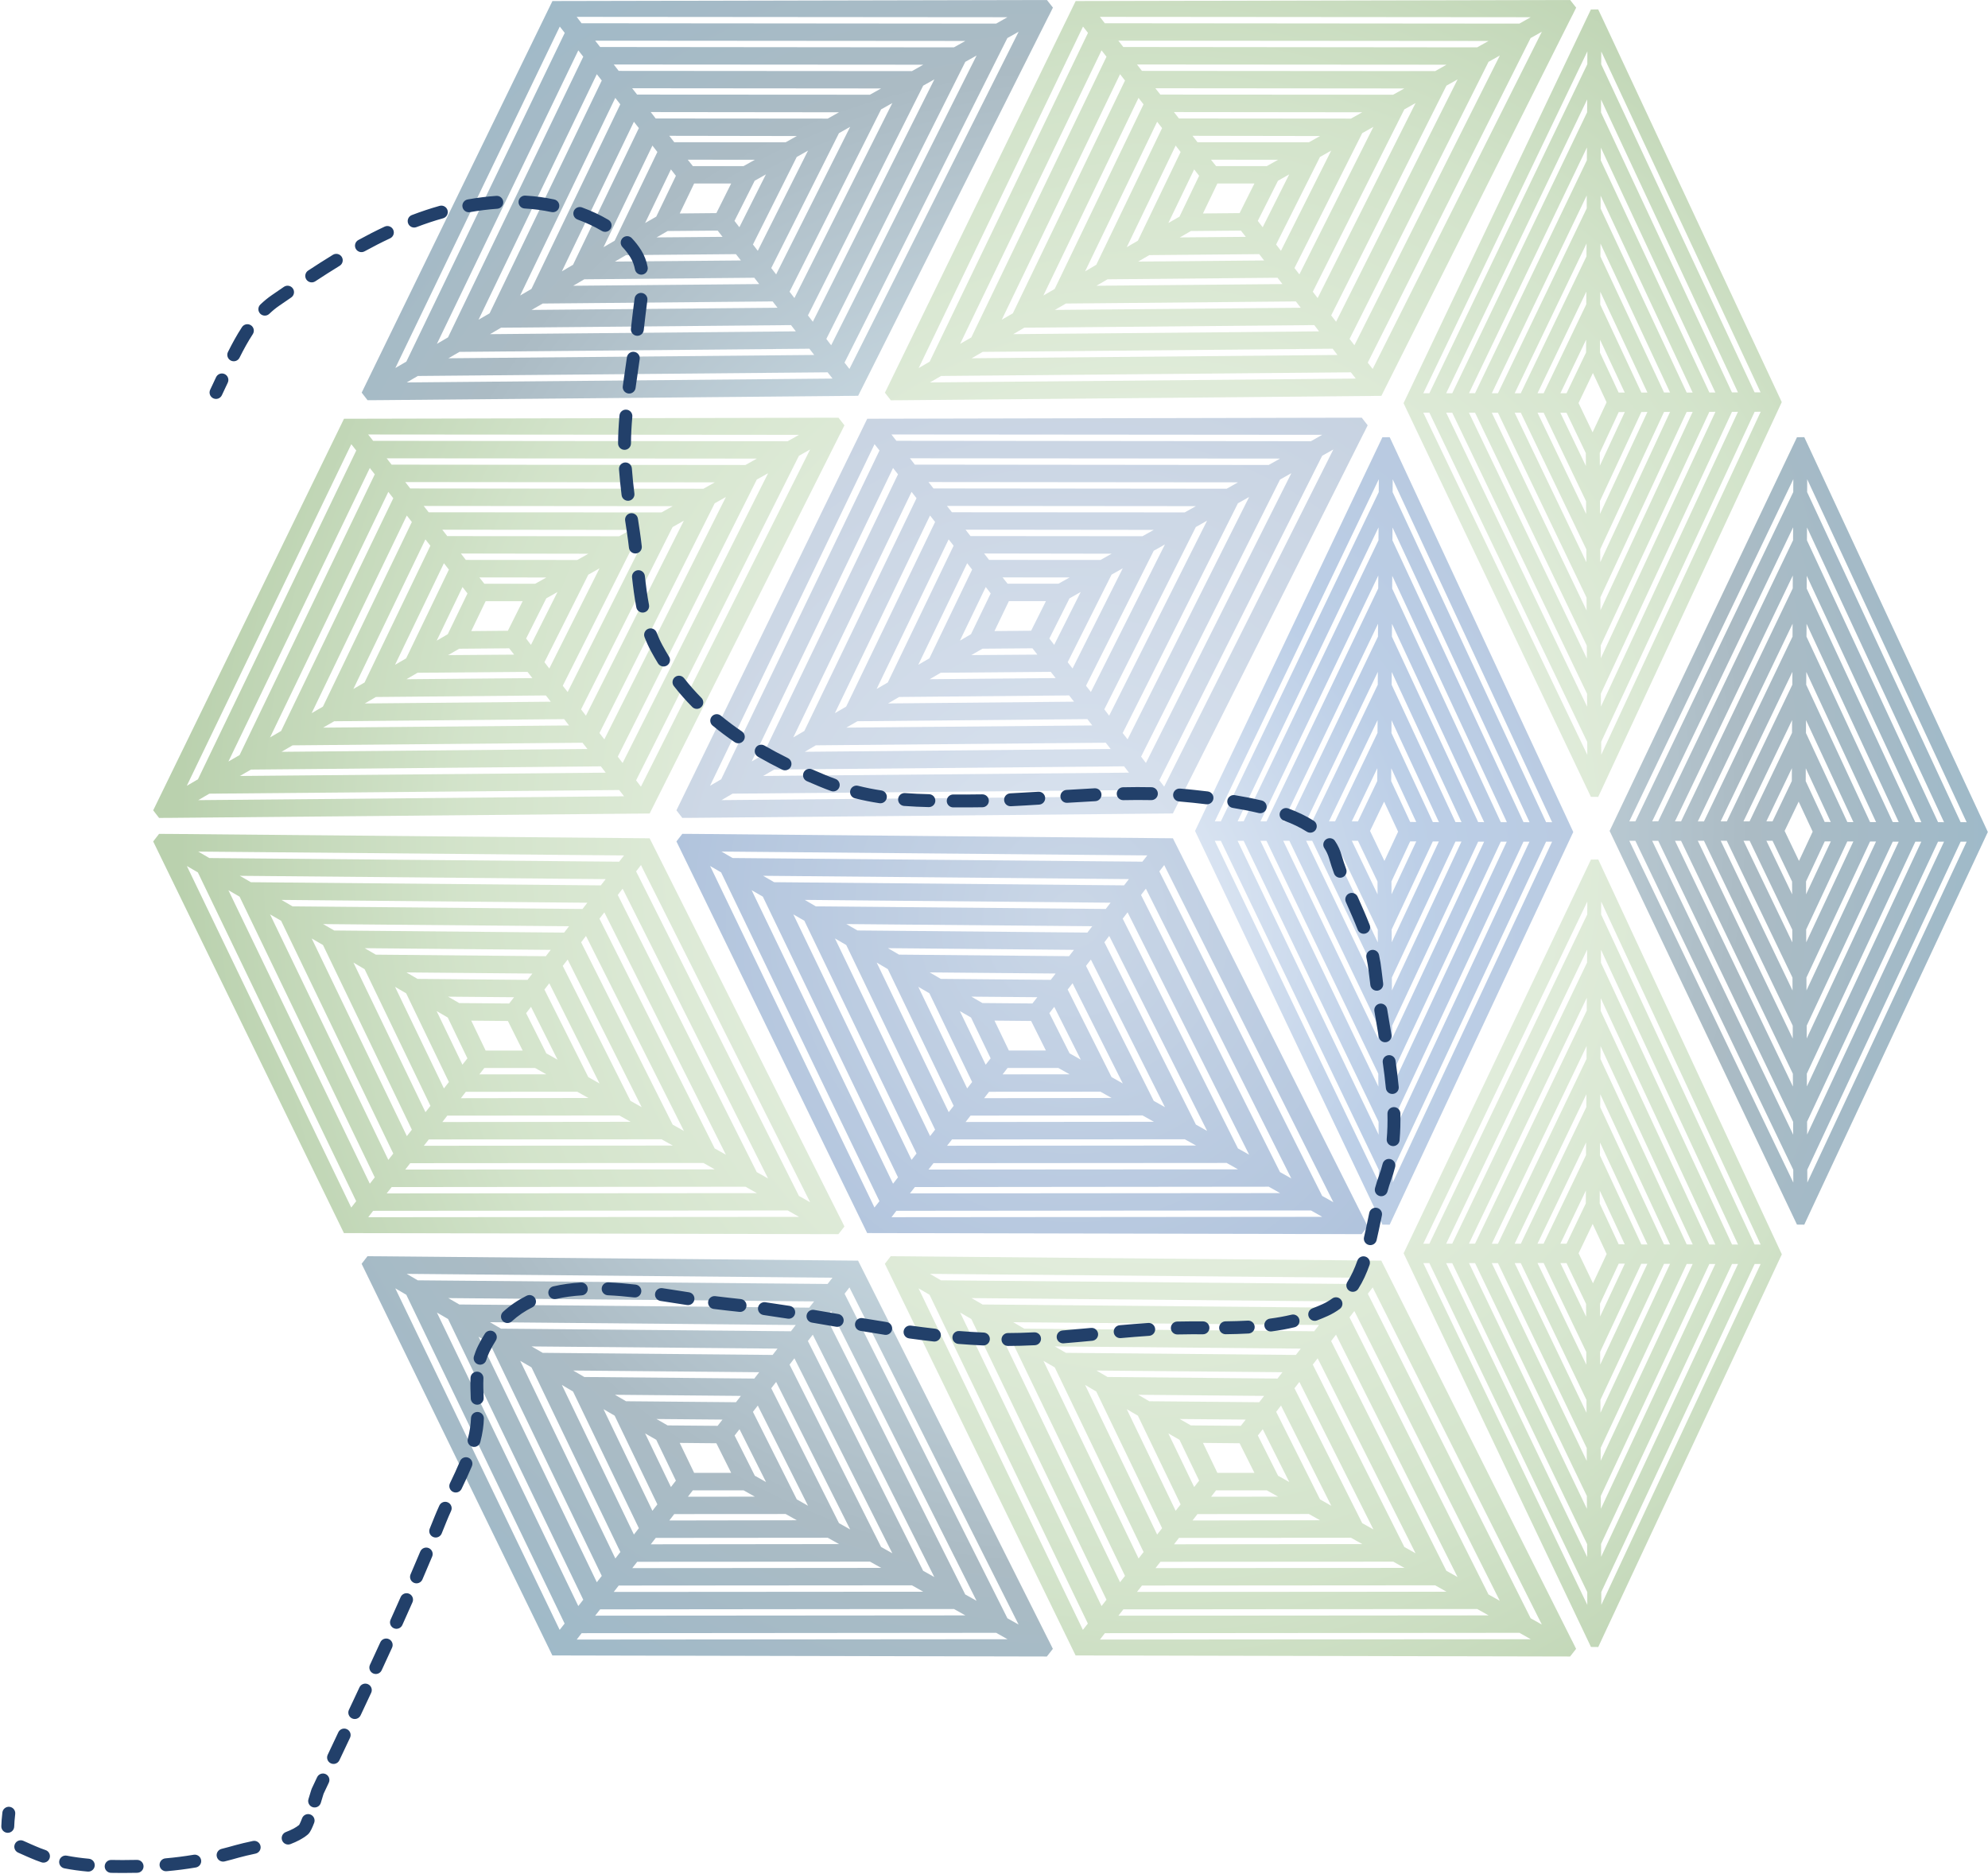
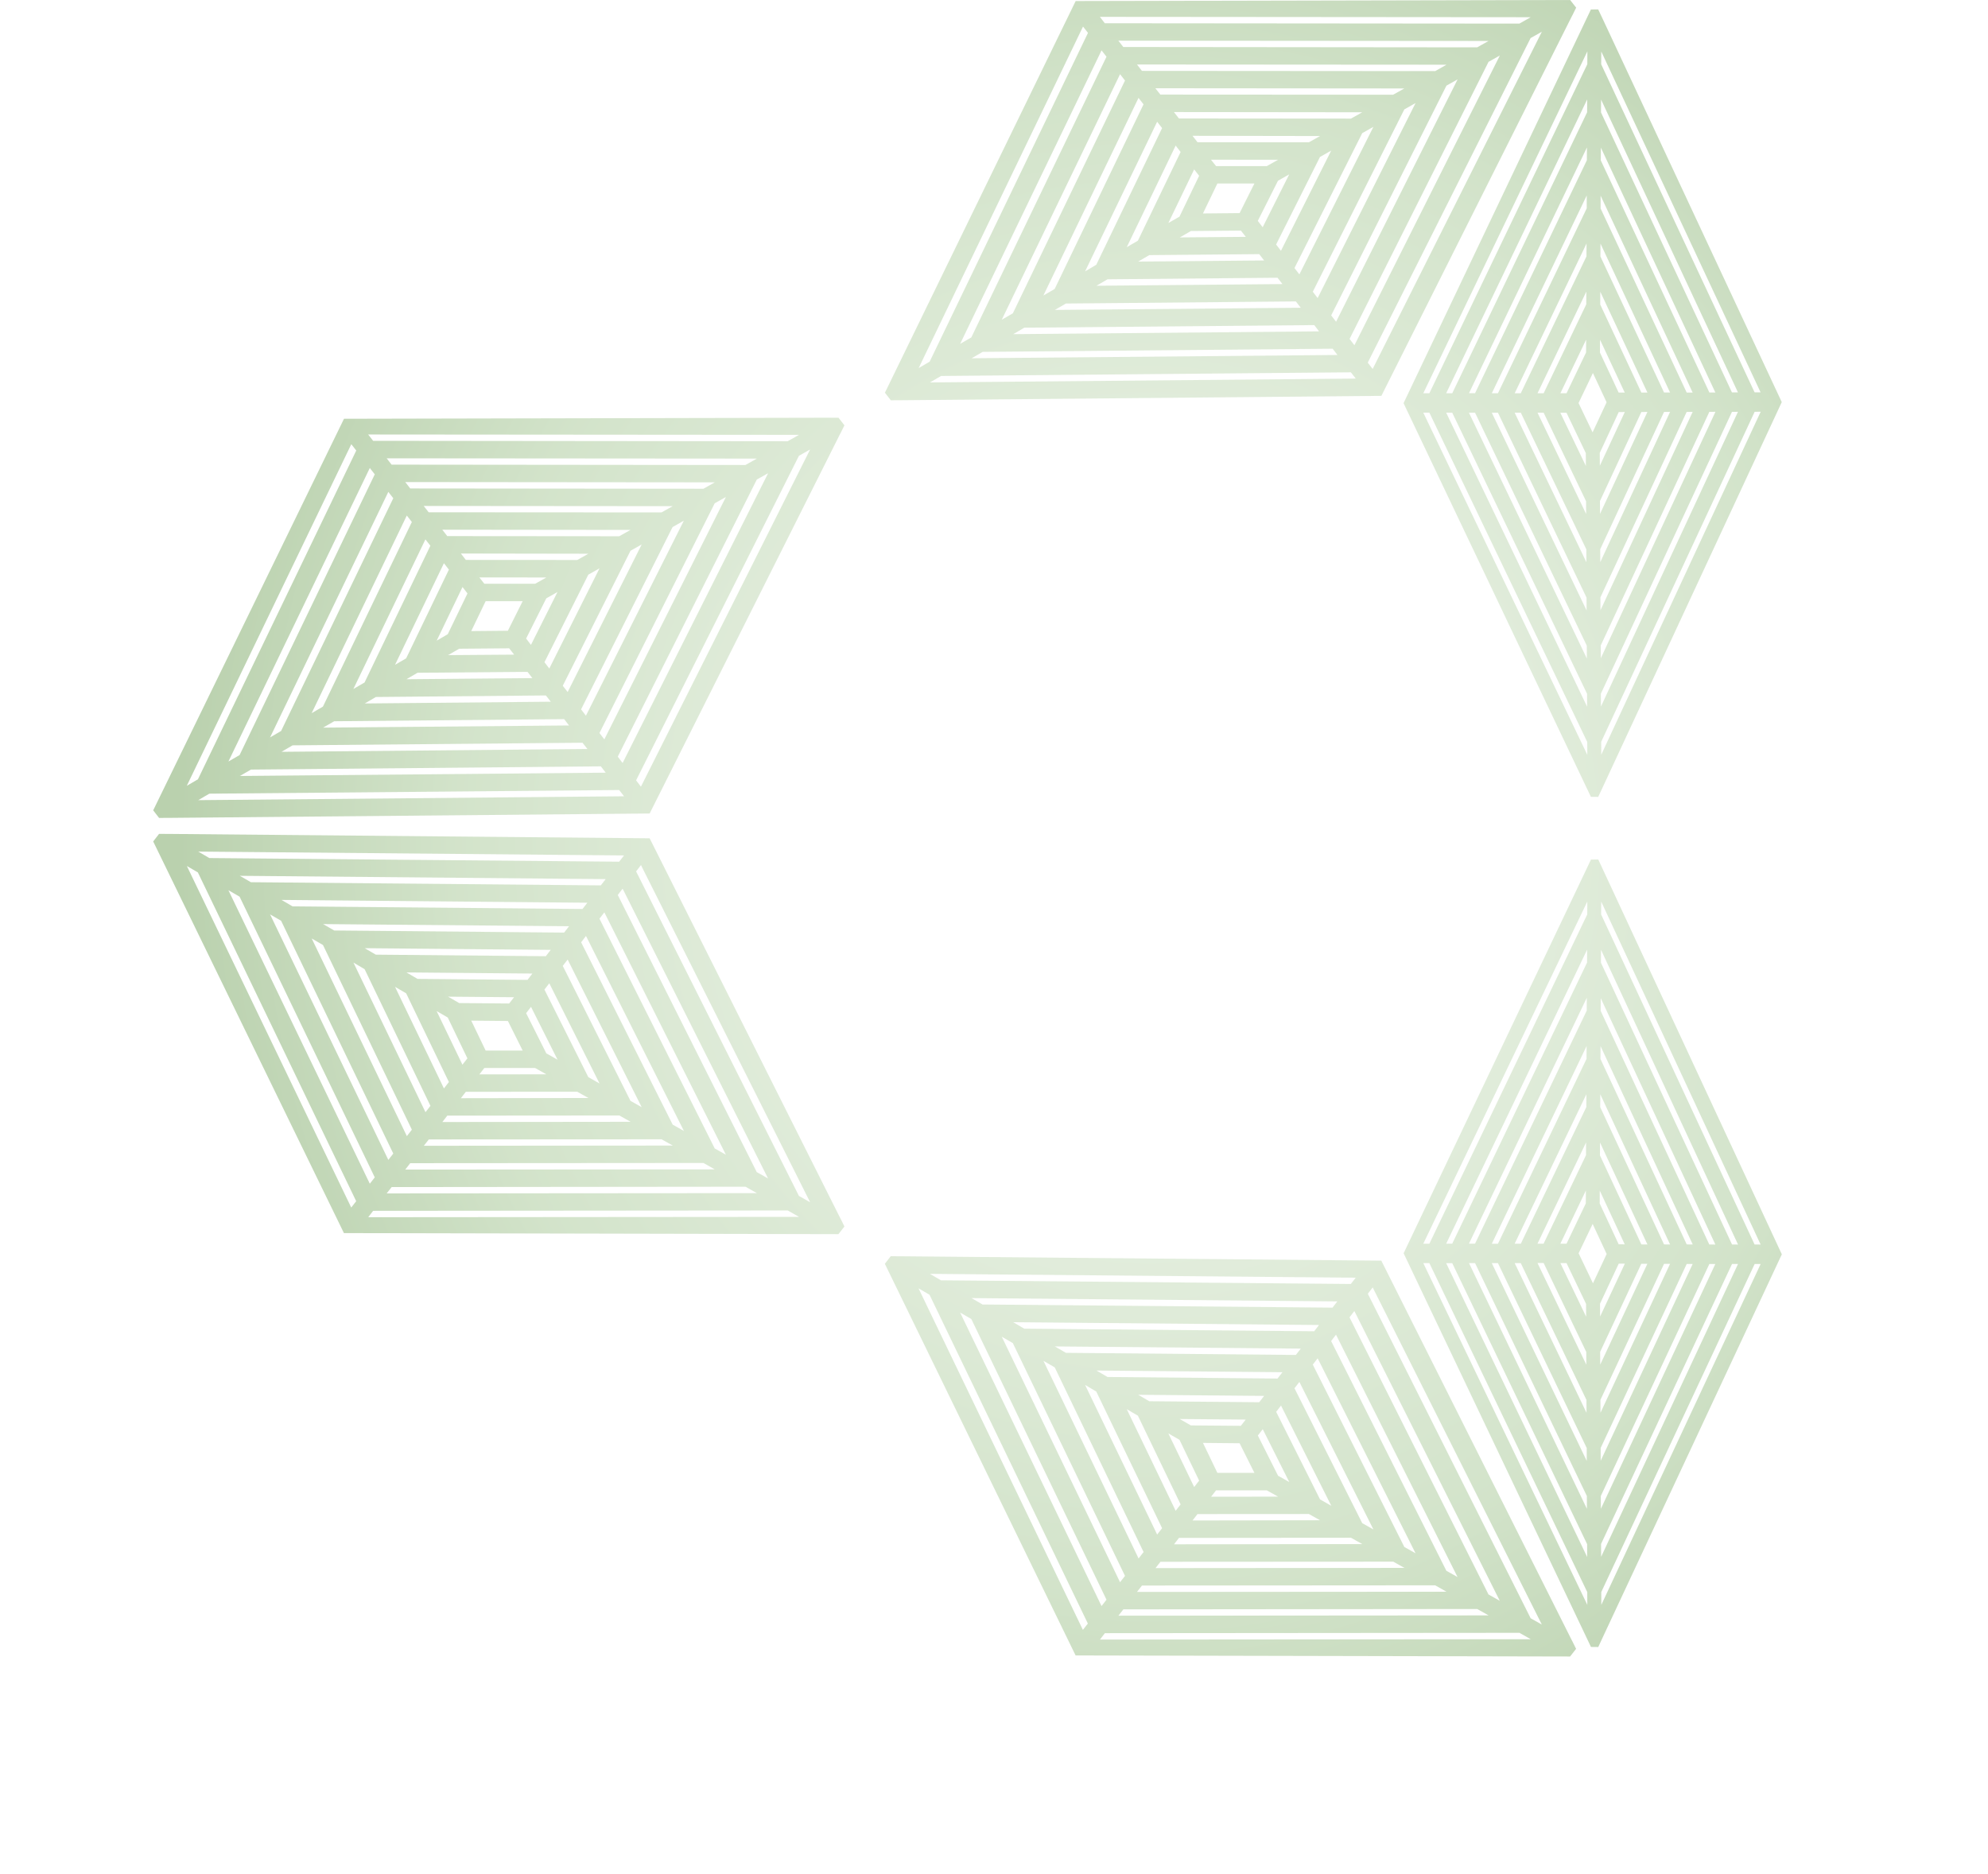
<svg xmlns="http://www.w3.org/2000/svg" width="770" height="726" viewBox="0 0 770 726" fill="none">
  <g opacity="0.5">
-     <path d="M540.031 470.612L609.363 322.299L609.161 321.863L540.031 173.142L539.501 171.999L538.263 169.359L535.436 169.386L462.871 321.891L535.436 474.395L538.263 474.422L540.031 470.612ZM601.157 326.055L539.45 458.091V458.037L539.425 453.138L598.835 326.055H601.157ZM533.921 434.52L533.946 434.575V434.602L533.971 439.556L479.359 325.728H481.707L533.921 434.52ZM488.195 325.728H490.544L533.82 415.903L533.845 415.957L533.87 420.911L488.195 325.728ZM592.396 326.055L539.374 439.501V439.365L539.349 434.547V434.52L590.073 326.055H592.396ZM583.61 326.028L539.273 420.884V420.612L539.248 415.93L581.287 326.055H583.61V326.028ZM574.848 326.028L539.198 402.294V402.022V397.34L572.526 326.055H574.848V326.028ZM533.542 359.942L533.643 360.132L533.668 365.086L514.757 325.701H517.13L533.542 359.942ZM523.594 325.701H525.967L533.441 341.297L533.542 341.515L533.567 346.469L523.594 325.701ZM533.618 378.559L533.693 378.723V378.75L533.719 383.704L505.895 325.701H508.243L533.618 378.559ZM566.062 326.001L539.122 383.676V383.295L539.097 378.723V378.695L563.739 326.001H566.062ZM557.301 325.973L539.046 365.032V364.596L539.021 360.078L554.953 325.973H557.301ZM548.539 325.973L538.97 346.442V345.924L538.945 341.461L546.191 325.946H548.539V325.973ZM539.45 185.717L600.779 317.672L601.183 318.516L598.835 318.488L539.4 190.644L539.425 185.663L539.45 185.717ZM490.569 318.189H488.195L488.271 318.053L533.845 222.952L533.82 227.851V227.933L490.569 318.189ZM497.108 318.053L533.744 241.624L533.719 246.577V246.605L499.406 318.216H497.058L497.108 318.053ZM505.945 318.053L533.668 260.268L533.643 265.195V265.249L508.268 318.189H505.895L505.945 318.053ZM514.807 318.053L533.567 278.967L533.542 283.839V283.894L517.105 318.189H514.732L514.807 318.053ZM523.594 318.162L523.644 318.053L533.466 297.585L533.441 302.457V302.566L525.967 318.189H523.594V318.162ZM538.869 297.639L538.97 297.83L548.236 317.781L548.539 318.434L546.191 318.407L538.844 302.593L538.869 297.639ZM538.945 283.975L538.97 278.967L539.046 279.158L556.998 317.781L557.326 318.461V318.488L554.978 318.461L538.945 283.975ZM539.021 265.276L539.046 260.323L539.122 260.459L565.734 317.753L566.087 318.488L563.739 318.461L539.021 265.276ZM539.122 246.632L539.147 241.651L539.198 241.76L574.495 317.726L574.848 318.488L572.526 318.461L539.122 246.632ZM539.223 227.987L539.248 223.061L539.299 223.17L583.281 317.726L583.635 318.516L581.287 318.488L539.223 227.987ZM539.324 209.315V209.261L539.349 204.334L539.374 204.389L592.043 317.699L592.421 318.516L590.099 318.488L539.324 209.315ZM470.522 318.189L470.597 318.026L534.047 185.635L534.022 190.589V190.616L472.87 318.189H470.522ZM479.434 318.026L533.946 204.28L533.921 209.207V209.288L481.707 318.162L479.359 318.189L479.434 318.026ZM530.664 321.863L536.092 310.541L541.369 321.863L541.52 322.163L536.218 333.513L530.664 321.918V321.863ZM499.406 325.701L533.719 397.177V397.204L533.794 397.34V402.321L497.032 325.728V325.701H499.406ZM534.047 458.119L470.522 325.728H472.87L534.022 453.165V453.192L534.047 458.146V458.119Z" fill="url(#paint0_radial_68_460)" />
-     <path d="M269.018 316.813L454.292 315.125L454.494 314.717L527.866 168.473L528.447 167.357L529.735 164.744L527.437 161.804L335.902 162.212L261.999 313.9L264.272 316.84L269.018 316.813ZM347.188 170.759L345.269 168.309H345.471L512.111 168.445L507.794 170.895L507.768 170.922L347.188 170.759ZM275.053 304.32L338.729 172.066L340.648 174.515L279.345 301.843V301.87L275.053 304.374V304.32ZM352.439 177.536H352.641L495.801 177.645L491.483 180.068L491.407 180.122L354.333 179.986L352.439 177.536ZM495.801 185.756L495.851 185.729L500.169 183.307L500.143 183.361L444.243 294.766L443.839 295.555L441.971 293.106L495.801 185.756ZM311.688 291.228L311.941 291.091L315.981 288.723L428.286 287.716L430.18 290.139L311.688 291.228ZM311.587 283.062L311.562 283.144L307.27 285.648L353.071 190.547L354.99 192.996L311.587 283.062ZM366.983 195.99L463.205 196.072L458.862 198.495H458.837L368.699 198.44L366.781 195.99H366.983ZM463.179 204.156L467.522 201.706L467.472 201.815L429.978 276.502L429.599 277.237L427.731 274.788L463.179 204.156ZM343.956 272.501L344.284 272.311L348.248 269.997H348.273L414.096 269.398L415.99 271.821L343.956 272.501ZM343.931 264.227L343.855 264.39H343.83L339.537 266.894L367.437 208.946L369.356 211.396L343.931 264.227ZM381.324 214.417L430.558 214.499L426.291 216.894L426.241 216.921L383.091 216.894L381.172 214.417H381.324ZM430.533 222.61L434.901 220.133L434.8 220.296L415.763 258.266L415.434 258.947V258.974L413.541 256.524L430.533 222.61ZM376.198 253.775L376.653 253.53L380.516 251.298L399.881 251.135L401.8 253.585L376.198 253.775ZM376.198 245.446L376.097 245.664L371.805 248.168L381.803 227.4L383.722 229.877L376.198 245.446ZM390.767 232.871H390.842H405.108L399.528 244.031L399.376 244.33L385.187 244.466L390.767 232.871ZM406.446 247.352L414.248 231.783L418.591 229.333L418.49 229.524L408.643 249.148L408.314 249.801L406.446 247.352ZM409.93 226.121H390.262L388.318 223.672H388.343H388.494L414.273 223.699L410.006 226.094L409.93 226.121ZM376.526 220.65L360.064 254.837L359.963 255.027L355.671 257.531L374.608 218.173L376.526 220.65ZM406.976 260.253L408.87 262.675L360.09 263.111L360.468 262.893L364.382 260.607L406.976 260.253ZM420.636 265.642L446.869 213.356L451.212 210.906L451.136 211.042L422.883 267.357L422.529 268.065L420.636 265.642ZM442.526 207.722L375.895 207.667L373.976 205.19H374.128L446.869 205.272L442.551 207.694L442.526 207.722ZM362.185 202.196L327.797 273.617H327.772L327.696 273.753L323.378 276.257L360.216 199.719H360.241L362.185 202.196ZM421.166 278.571L423.06 281.021L327.797 281.864L328.049 281.728L332.114 279.388L421.166 278.571ZM434.851 283.96L479.49 194.956L483.808 192.534L483.757 192.643L437.123 285.648L436.744 286.41L434.851 283.96ZM475.173 189.322L361.554 189.213L359.635 186.736H359.812L479.515 186.845L475.223 189.268L475.173 189.322ZM347.819 183.742L295.479 292.452L295.453 292.507H295.428L291.136 294.984L345.9 181.293L347.819 183.742ZM435.381 296.862L437.274 299.311L295.554 300.591L295.681 300.536L299.872 298.114H299.897L435.381 296.862ZM449.04 302.278L512.111 176.557L516.454 174.107L516.429 174.134L451.338 303.884L450.909 304.728L449.04 302.278ZM279.496 309.927L283.738 307.45L442.476 306.034L444.369 308.457L279.446 309.954L279.496 309.927Z" fill="url(#paint1_radial_68_460)" />
-     <path d="M529.735 475.115L528.447 472.502L527.866 471.386L454.494 325.141L454.292 324.733L269.018 323.046L264.272 323.018L261.999 325.958L335.876 477.673L527.412 478.081L529.735 475.115ZM283.738 332.381L279.496 329.905L279.446 329.877L444.369 331.374L442.476 333.797L283.738 332.381ZM451.338 335.947L516.429 465.697L516.454 465.724L512.111 463.275L449.04 337.553L450.934 335.103L451.338 335.947ZM352.439 462.295L354.358 459.845L491.433 459.709L491.508 459.763L495.826 462.186L352.667 462.295H352.439ZM441.945 346.698L443.814 344.249L444.218 345.038L500.118 456.443L500.143 456.497L495.826 454.075L495.775 454.048L441.945 346.698ZM359.812 453.068H359.635L361.554 450.591L475.147 450.509L475.223 450.564L479.515 452.986L359.812 453.068ZM434.851 355.871L436.744 353.421L437.123 354.183L483.757 447.189L483.808 447.297L479.49 444.875L434.851 355.871ZM366.983 443.841H366.831L368.75 441.391L458.887 441.337H458.912L463.255 443.759L366.983 443.841ZM427.756 365.016L429.624 362.567L430.003 363.302L467.497 437.989L467.547 438.098L463.205 435.648L427.756 365.016ZM374.153 434.641H374.002L375.921 432.164L442.551 432.11L442.602 432.137L446.919 434.559L374.153 434.641ZM420.636 374.162L422.529 371.712L422.883 372.42L451.136 428.762L451.212 428.898L446.869 426.448L420.636 374.162ZM381.324 425.414H381.172L383.091 422.937L426.241 422.91L426.291 422.937L430.558 425.332L381.324 425.414ZM413.541 383.334L415.434 380.885V380.912L415.763 381.592L434.8 419.562L434.901 419.725L430.533 417.248L413.541 383.334ZM388.343 416.187L390.262 413.71H409.93L410.006 413.764L414.273 416.16L388.494 416.187H388.343ZM406.446 392.48L408.34 390.03L408.668 390.683L418.515 410.308L418.616 410.498L414.273 408.049L406.446 392.48ZM390.767 406.96L385.187 395.365L399.376 395.501L399.528 395.8L405.108 406.96H390.842H390.767ZM376.097 394.167L376.198 394.385L383.697 409.981L381.778 412.458L371.78 391.69L376.097 394.167ZM399.881 388.723L380.516 388.56L376.653 386.328L376.198 386.083L401.775 386.301L399.881 388.723ZM359.963 384.777L360.064 384.967L376.526 419.154L374.608 421.631L355.671 382.273L359.963 384.777ZM406.976 379.578L364.382 379.197L360.468 376.911L360.09 376.693L408.87 377.128L406.976 379.578ZM343.855 375.414L343.956 375.577L369.381 428.381L367.462 430.83L339.563 372.882L343.855 375.414ZM414.071 370.406L348.248 369.807H348.223L344.259 367.493L343.931 367.303L415.965 367.956L414.071 370.406ZM327.721 366.051L327.797 366.187H327.822L362.185 437.608L360.266 440.085H360.241L323.404 363.546L327.721 366.051ZM421.166 361.26L332.114 360.444L328.049 358.103L327.797 357.967L423.06 358.811L421.166 361.26ZM311.562 356.687L311.587 356.769L354.99 446.862L353.071 449.312L307.27 354.211L311.562 356.687ZM428.286 352.115L315.981 351.108L311.941 348.74L311.688 348.604L430.154 349.692L428.286 352.115ZM295.428 347.324L295.479 347.379L347.819 456.089L345.9 458.539L291.136 344.847L295.428 347.324ZM435.381 342.969L299.872 341.745H299.847L295.655 339.322L295.529 339.268L437.249 340.547L435.381 342.969ZM275.053 335.484L275.027 335.457L279.32 337.961V337.988L340.623 465.316L338.704 467.766L275.053 335.484ZM347.188 469.045L507.794 468.909L507.819 468.936L512.136 471.386L345.496 471.522H345.294L347.188 469.045Z" fill="url(#paint2_radial_68_460)" />
    <path d="M620.813 634.215L690.145 485.902L689.943 485.467L620.813 336.746L620.283 335.603L619.046 332.962L616.218 332.99L543.653 485.494L616.218 637.999L619.046 638.026L620.813 634.215ZM681.94 489.659L620.232 621.695V621.64L620.207 616.741L679.617 489.659H681.94ZM614.703 598.124L614.728 598.178V598.205L614.753 603.159L560.141 489.332H562.489L614.703 598.124ZM568.978 489.305H571.326L614.602 579.479L614.627 579.534L614.652 584.487L568.978 489.305ZM673.178 489.631L620.156 603.078V602.941L620.131 598.124V598.097L670.856 489.631H673.178ZM664.392 489.631L620.055 584.487V584.215L620.03 579.534L662.069 489.659H664.392V489.631ZM655.631 489.604L619.98 565.87V565.598V560.916L653.308 489.631H655.631V489.604ZM614.299 523.518L614.4 523.709L614.425 528.662L595.514 489.277H597.887L614.299 523.518ZM604.376 489.305H606.749L614.223 504.901L614.324 505.119L614.349 510.072L604.376 489.305ZM614.4 542.163L614.476 542.326V542.353L614.501 547.307L586.677 489.305H589.025L614.4 542.163ZM646.844 489.604L619.904 547.28V546.899L619.879 542.326V542.299L644.521 489.604H646.844ZM638.058 489.577L619.803 528.635V528.2L619.778 523.682L635.71 489.577H638.058ZM629.322 489.55L619.752 510.018V509.501L619.727 505.037L626.974 489.522H629.322V489.55ZM620.207 349.321L681.536 481.275L681.94 482.119L679.592 482.092L620.156 354.247L620.182 349.266L620.207 349.321ZM571.326 481.765H568.952L569.028 481.629L614.602 386.528L614.577 391.427V391.509L571.326 481.765ZM577.89 481.656L614.526 405.227L614.501 410.181V410.208L580.188 481.82H577.84L577.89 481.656ZM586.727 481.656L614.45 423.872L614.425 428.798V428.853L589.05 481.792H586.677L586.727 481.656ZM595.564 481.656L614.324 442.571L614.299 447.443V447.497L597.862 481.792H595.489L595.564 481.656ZM604.376 481.765L604.427 481.656L614.248 461.188L614.223 466.06V466.169L606.749 481.792H604.376V481.765ZM619.626 461.243L619.727 461.433L628.993 481.384L629.296 482.037L626.948 482.01L619.601 466.196L619.626 461.243ZM619.702 447.579L619.727 442.571L619.803 442.761L637.755 481.384L638.083 482.065V482.092L635.735 482.065L619.702 447.579ZM619.803 428.88L619.828 423.926L619.904 424.062L646.516 481.357L646.869 482.092L644.521 482.065L619.803 428.88ZM619.904 410.235L619.929 405.254L619.98 405.363L655.277 481.33L655.631 482.092L653.308 482.065L619.904 410.235ZM619.98 391.591L620.005 386.664L620.055 386.773L664.038 481.33L664.392 482.119L662.044 482.092L619.98 391.591ZM620.081 372.919V372.865L620.106 367.938L620.131 367.992L672.8 481.303L673.178 482.119L670.856 482.092L620.081 372.919ZM551.278 481.792L551.354 481.629L614.804 349.239L614.779 354.193V354.22L553.627 481.792H551.278ZM560.216 481.629L614.728 367.884L614.703 372.81V372.892L562.489 481.765L560.141 481.792L560.216 481.629ZM611.446 485.467L616.874 474.144L622.151 485.467L622.303 485.766L617 497.116L611.446 485.521V485.467ZM580.188 489.305L614.501 560.78V560.807L614.577 560.943V565.924L577.815 489.332V489.305H580.188ZM614.804 621.695L551.278 489.305H553.627L614.779 616.741V616.768L614.804 621.722V621.695ZM610.461 638.734L609.173 636.121L608.593 635.005L535.22 488.76L535.018 488.352L349.745 486.665L344.998 486.637L342.726 489.577L416.603 641.292L608.138 641.7L610.461 638.734ZM364.465 495.973L360.223 493.496L360.172 493.469L525.096 494.966L523.202 497.389L364.465 495.973ZM532.09 499.566L597.18 629.316L597.206 629.343L592.863 626.894L529.792 501.172L531.686 498.722L532.09 499.566ZM433.191 625.887L435.11 623.437L572.184 623.301L572.26 623.355L576.577 625.778L433.418 625.887H433.191ZM522.697 510.317L524.566 507.868L524.969 508.657L580.87 620.062L580.895 620.116L576.577 617.694L576.527 617.667L522.697 510.317ZM440.564 616.687H440.387L442.306 614.21L555.899 614.128L555.975 614.183L560.267 616.605L440.564 616.687ZM515.577 519.49L517.471 517.04L517.849 517.802L564.483 610.808L564.534 610.916L560.216 608.494L515.577 519.49ZM447.709 607.46H447.557L449.476 605.01L539.614 604.956H539.639L543.982 607.378L447.709 607.46ZM508.482 528.635L510.351 526.186L510.729 526.921L548.223 601.608L548.274 601.717L543.931 599.267L508.482 528.635ZM454.88 598.233H454.728L456.647 595.756L523.278 595.701L523.328 595.729L527.646 598.151L454.88 598.233ZM501.387 537.781L503.281 535.331L503.634 536.039L531.888 592.354L531.963 592.49L527.621 590.04L501.387 537.781ZM462.05 589.006H461.899L463.818 586.529L506.967 586.502L507.018 586.529L511.285 588.924L462.05 589.006ZM494.293 546.926L496.186 544.476V544.504L496.514 545.184L515.552 583.154L515.653 583.317L511.285 580.84L494.293 546.926ZM469.095 579.806L471.013 577.329H490.682L490.758 577.383L495.025 579.779L469.246 579.806H469.095ZM487.198 556.099L489.091 553.649L489.42 554.302L499.267 573.927L499.367 574.117L495.025 571.668L487.198 556.099ZM471.518 570.552L465.938 558.957L480.128 559.093L480.28 559.392L485.86 570.552H471.594H471.518ZM456.849 557.759L456.95 557.977L464.449 573.573L462.53 576.05L452.531 555.282L456.849 557.759ZM480.608 552.342L461.242 552.179L457.379 549.947L456.925 549.702L482.501 549.92L480.608 552.342ZM440.715 548.396L440.816 548.586L457.278 582.773L455.359 585.25L436.423 545.892L440.715 548.396ZM487.728 543.197L445.134 542.816L441.22 540.53L440.841 540.312L489.622 540.747L487.728 543.197ZM424.581 539.033L424.682 539.196L450.108 592L448.189 594.449L420.289 536.501L424.581 539.033ZM494.823 534.025L429 533.426H428.975L425.011 531.112L424.682 530.922L496.716 531.575L494.823 534.025ZM408.473 529.67L408.549 529.806H408.574L442.937 601.227L441.018 603.704H440.993L404.155 527.165L408.473 529.67ZM501.918 524.879L412.866 524.063L408.801 521.722L408.549 521.586L503.811 522.43L501.918 524.879ZM392.314 520.306L392.339 520.388L435.741 610.481L433.822 612.931L388.021 517.83L392.314 520.306ZM509.012 515.707L396.707 514.699L392.667 512.331L392.415 512.195L510.881 513.284L509.012 515.707ZM376.18 510.943L376.23 510.998L428.571 619.708L426.652 622.158L371.888 508.466L376.18 510.943ZM516.107 506.561L380.598 505.336H380.573L376.382 502.914L376.256 502.859L517.976 504.139L516.107 506.561ZM355.779 499.103L355.754 499.076L360.046 501.58V501.607L421.35 628.935L419.431 631.385L355.779 499.103ZM427.939 632.664L588.545 632.528L588.571 632.555L592.888 635.005L426.248 635.141H426.046L427.939 632.664ZM619.02 3.647L616.192 3.674L543.628 156.179L616.192 308.684L619.02 308.711L620.257 306.071L620.788 304.927L689.918 156.206L690.12 155.771L620.813 7.431L619.02 3.647ZM679.592 151.987L620.182 24.905L620.207 20.006V19.951L681.914 151.987H679.592ZM562.489 152.341H560.141L614.753 38.514L614.728 43.468V43.495L614.703 43.549L562.489 152.341ZM614.652 57.131L614.627 62.085L614.602 62.139L571.326 152.314H568.978L614.652 57.131ZM670.83 152.015L620.106 43.549V43.522L620.131 38.705V38.568L673.153 152.015H670.83ZM662.069 152.015L620.03 62.139L620.055 57.458V57.186L664.392 152.042H662.069V152.015ZM653.283 152.042L619.954 80.757V76.075V75.803L655.605 152.069H653.283V152.042ZM597.887 152.341H595.514L614.425 112.956L614.4 117.91L614.299 118.101L597.887 152.341ZM614.349 131.574L614.324 136.527L614.223 136.745L606.749 152.341H604.376L614.349 131.574ZM589.025 152.341H586.677L614.501 94.339L614.476 99.293V99.32L614.4 99.483L589.025 152.341ZM644.521 152.042L619.879 99.347V99.32L619.904 94.747V94.366L646.844 152.042H644.521ZM635.735 152.069L619.803 117.964L619.828 113.446V113.011L638.083 152.069H635.735ZM626.948 152.096L619.702 136.582L619.727 132.118V131.601L629.296 152.069H626.948V152.096ZM620.207 292.353L620.182 287.372L679.617 159.527L681.965 159.5L681.561 160.343L620.232 292.298L620.207 292.353ZM614.602 250.11V250.191L614.627 255.091L569.028 160.017L568.952 159.881H571.326L614.602 250.11ZM577.84 159.881H580.188L614.501 231.492V231.519L614.526 236.473L577.89 160.044L577.84 159.881ZM586.677 159.881H589.05L614.425 212.82V212.875L614.45 217.801L586.727 160.017L586.677 159.881ZM595.514 159.881H597.887L614.324 194.176V194.23L614.349 199.102L595.59 160.017L595.514 159.881ZM604.376 159.881L606.749 159.908L614.223 175.531V175.64L614.248 180.512L604.427 160.044L604.376 159.881ZM619.626 175.45L626.974 159.636L629.322 159.609L629.019 160.262L619.752 180.213L619.651 180.403L619.626 175.45ZM635.735 159.609L638.083 159.581V159.609L637.755 160.289L619.803 198.912L619.727 199.102L619.702 194.094L635.735 159.609ZM644.521 159.581L646.869 159.554L646.516 160.289L619.904 217.584L619.828 217.72L619.803 212.766L644.521 159.581ZM653.283 159.581L655.605 159.554L655.252 160.316L619.954 236.283L619.904 236.392L619.879 231.411L653.283 159.581ZM662.069 159.554L664.417 159.527L664.064 160.316L620.081 254.873L620.03 254.982L620.005 250.055L662.069 159.554ZM670.83 159.554L673.153 159.527L672.774 160.343L620.106 273.654L620.081 273.708L620.055 268.781V268.727L670.83 159.554ZM553.627 159.854L614.779 287.426V287.453L614.804 292.407L551.354 160.017L551.278 159.854H553.627ZM560.141 159.854L562.489 159.881L614.703 268.754V268.836L614.728 273.762L560.216 160.017L560.141 159.854ZM611.42 156.097L616.975 144.502L622.277 155.852L622.126 156.152L616.849 167.475L611.42 156.152V156.097ZM577.815 152.341L614.577 75.722V80.703L614.501 80.839V80.866L580.188 152.341H577.815ZM614.829 19.897L614.804 24.85V24.878L553.627 152.341H551.278L614.804 19.951L614.829 19.897ZM608.163 0L416.628 0.408L342.751 152.123L345.023 155.063L349.77 155.036L535.044 153.348L535.246 152.94L608.618 6.696L609.199 5.58L610.486 2.967L608.163 0ZM523.227 144.23L525.121 146.653L360.198 148.15L360.248 148.122L364.49 145.646L523.227 144.23ZM531.66 142.924L529.767 140.474L592.838 14.752L597.18 12.303V12.33L532.09 142.08L531.66 142.924ZM433.393 15.759L576.552 15.868L572.235 18.291L572.159 18.345L435.085 18.209L433.166 15.759H433.393ZM576.552 23.952L576.603 23.925L580.92 21.503L580.895 21.557L524.995 132.962L524.591 133.751L522.722 131.301L576.552 23.952ZM560.267 25.068L555.975 27.491L555.899 27.545L442.306 27.463L440.387 24.986H440.564L560.267 25.068ZM560.242 33.179L564.559 30.757L564.509 30.866L517.875 123.871L517.496 124.633L515.602 122.183L560.242 33.179ZM543.931 34.268L539.588 36.69H539.563L449.426 36.636L447.507 34.186H447.658L543.931 34.268ZM543.931 42.379L548.274 39.929L548.223 40.038L510.729 114.725L510.351 115.46L508.482 113.011L543.931 42.379ZM527.621 43.495L523.303 45.917L523.253 45.945L456.622 45.89L454.703 43.413H454.854L527.621 43.495ZM527.621 51.579L531.963 49.129L531.888 49.265L503.634 105.58L503.281 106.288L501.387 103.838L527.621 51.579ZM511.285 52.695L507.018 55.09L506.967 55.117L463.818 55.09L461.899 52.613H462.05L511.285 52.695ZM511.26 60.806L515.628 58.329L515.527 58.492L496.489 96.462L496.161 97.142V97.17L494.267 94.72L511.26 60.806ZM469.246 61.867L495.025 61.895L490.758 64.29L490.682 64.344H471.013L469.069 61.895H469.095L469.246 61.867ZM494.999 70.006L499.342 67.556L499.241 67.746L489.394 87.371L489.066 88.024L487.172 85.575L494.999 70.006ZM471.594 71.094H485.86L480.28 82.254L480.128 82.553L465.938 82.689L471.518 71.094H471.594ZM452.531 86.391L462.53 65.624L464.449 68.1L456.95 83.697L456.849 83.914L452.531 86.391ZM482.527 91.753L456.95 91.971L457.404 91.726L461.267 89.494L480.633 89.331L482.527 91.753ZM436.423 95.754L455.359 56.397L457.278 58.873L440.816 93.06L440.715 93.25L436.423 95.754ZM489.622 100.899L440.841 101.334L441.22 101.116L445.134 98.83L487.728 98.449L489.622 100.899ZM420.289 105.117L448.189 47.169L450.108 49.619L424.682 102.423L424.607 102.586H424.581L420.289 105.117ZM496.716 110.044L424.682 110.697L425.011 110.507L428.975 108.193H429L494.823 107.594L496.716 110.044ZM404.13 114.48L440.968 37.942H440.993L442.912 40.419L408.549 111.84H408.523L408.448 111.976L404.13 114.48ZM503.811 119.216L408.549 120.06L408.801 119.924L412.866 117.583L501.918 116.767L503.811 119.216ZM388.021 123.844L433.822 28.743L435.741 31.192L392.339 121.285L392.314 121.367L388.021 123.844ZM510.906 128.362L392.44 129.451L392.692 129.315L396.732 126.947L509.038 125.939L510.906 128.362ZM371.888 133.207L426.652 19.516L428.571 21.965L376.23 130.675L376.205 130.73H376.18L371.888 133.207ZM518.026 137.507L376.306 138.786L376.432 138.732L380.624 136.31H380.649L516.158 135.085L518.026 137.507ZM419.481 10.289L421.4 12.738L360.097 140.066V140.093L355.804 142.597L355.83 142.57L419.481 10.289ZM426.02 6.532H426.222L592.863 6.668L588.545 9.118L588.52 9.145L427.914 9.009L426.02 6.532ZM66.355 316.822L251.629 315.134L251.831 314.726L325.203 168.482L325.784 167.366L327.071 164.753L324.774 161.813L133.239 162.222L59.336 313.91L61.608 316.849L66.355 316.822ZM144.525 170.768L142.606 168.318H142.808L309.448 168.455L305.131 170.904L305.105 170.931L144.525 170.768ZM72.39 304.329L136.066 172.075L137.985 174.524L76.682 301.852V301.879L72.39 304.383V304.329ZM149.776 177.545H149.978L293.137 177.654L288.82 180.077L288.744 180.131L151.67 179.995L149.776 177.545ZM293.137 185.765L293.188 185.738L297.505 183.316L297.48 183.37L241.555 294.775L241.151 295.564L239.282 293.115L293.137 185.765ZM109.025 291.237L109.278 291.101L113.317 288.733L225.623 287.725L227.517 290.148L109.025 291.237ZM108.924 283.071L108.899 283.153L104.607 285.657L150.408 190.556L152.326 193.005L108.924 283.071ZM164.319 196L260.542 196.081L256.199 198.504H256.174L166.036 198.449L164.117 196H164.319ZM260.516 204.165L264.859 201.715L264.809 201.824L227.315 276.511L226.936 277.246L225.067 274.797L260.516 204.165ZM141.293 272.51L141.621 272.32L145.585 270.006H145.61L211.433 269.407L213.327 271.83L141.293 272.51ZM141.268 264.236L141.192 264.399H141.167L136.874 266.903L164.774 208.955L166.693 211.405L141.268 264.236ZM178.661 214.426L227.895 214.508L223.628 216.903L223.578 216.93L180.428 216.903L178.509 214.426H178.661ZM227.87 222.619L232.238 220.142L232.137 220.306L213.1 258.275L212.771 258.956V258.983L210.878 256.533L227.87 222.619ZM173.535 253.784L173.99 253.539L177.853 251.307L197.218 251.144L199.137 253.594L173.535 253.784ZM173.535 245.455L173.434 245.673L169.142 248.177L179.14 227.41L181.059 229.886L173.535 245.455ZM188.104 232.88H188.179H202.445L196.865 244.04L196.713 244.339L182.524 244.475L188.104 232.88ZM203.783 247.361L211.585 231.792L215.927 229.342L215.826 229.533L205.98 249.157L205.651 249.81L203.783 247.361ZM207.267 226.13H187.599L185.654 223.681H185.68H185.831L211.61 223.708L207.343 226.103L207.267 226.13ZM173.863 220.659L157.401 254.846L157.3 255.036L153.008 257.54L171.945 218.182L173.863 220.659ZM204.313 260.262L206.207 262.685L157.427 263.12L157.805 262.902L161.719 260.616L204.313 260.262ZM217.973 265.651L244.206 213.365L248.549 210.915L248.473 211.051L220.22 267.366L219.866 268.074L217.973 265.651ZM239.863 207.731L173.232 207.676L171.313 205.199H171.465L244.206 205.281L239.888 207.703L239.863 207.731ZM159.522 202.205L125.134 273.626H125.108L125.033 273.762L120.715 276.267L157.553 199.728H157.578L159.522 202.205ZM218.503 278.58L220.396 281.03L125.134 281.873L125.386 281.737L129.451 279.397L218.503 278.58ZM232.188 283.969L276.827 194.965L281.144 192.543L281.094 192.652L234.46 285.657L234.081 286.419L232.188 283.969ZM272.509 189.331L158.891 189.222L156.972 186.745H157.149L276.852 186.854L272.56 189.277L272.509 189.331ZM145.156 183.751L92.816 292.461L92.79 292.516H92.765L88.473 294.993L143.237 181.302L145.156 183.751ZM232.718 296.871L234.611 299.32L92.891 300.6L93.018 300.545L97.209 298.123H97.234L232.718 296.871ZM246.377 302.287L309.448 176.566L313.791 174.116L313.766 174.143L248.675 303.893L248.246 304.737L246.377 302.287ZM76.833 309.936L81.075 307.459L239.813 306.043L241.706 308.466L76.783 309.963L76.833 309.936ZM327.071 475.124L325.784 472.511L325.203 471.395L251.831 325.151L251.629 324.742L66.355 323.055L61.608 323.028L59.336 325.967L133.213 477.682L324.749 478.091L327.071 475.124ZM81.075 332.391L76.833 329.914L76.783 329.887L241.706 331.384L239.813 333.806L81.075 332.391ZM248.675 335.956L313.766 465.706L313.791 465.734L309.448 463.284L246.377 337.562L248.271 335.113L248.675 335.956ZM149.776 462.304L151.695 459.854L288.769 459.718L288.845 459.773L293.163 462.195L150.004 462.304H149.776ZM239.282 346.708L241.151 344.258L241.555 345.047L297.455 456.452L297.48 456.507L293.163 454.084L293.112 454.057L239.282 346.708ZM157.149 453.077H156.972L158.891 450.6L272.484 450.519L272.56 450.573L276.852 452.995L157.149 453.077ZM232.188 355.88L234.081 353.431L234.46 354.193L281.094 447.198L281.144 447.307L276.827 444.884L232.188 355.88ZM164.319 443.85H164.168L166.087 441.4L256.224 441.346H256.249L260.592 443.768L164.319 443.85ZM225.093 365.026L226.961 362.576L227.34 363.311L264.834 437.998L264.884 438.107L260.542 435.657L225.093 365.026ZM171.49 434.65H171.339L173.257 432.173L239.888 432.119L239.939 432.146L244.256 434.569L171.49 434.65ZM217.973 374.171L219.866 371.721L220.22 372.429L248.473 428.771L248.549 428.907L244.206 426.457L217.973 374.171ZM178.661 425.423H178.509L180.428 422.946L223.578 422.919L223.628 422.946L227.895 425.342L178.661 425.423ZM210.878 383.344L212.771 380.894V380.921L213.1 381.602L232.137 419.571L232.238 419.735L227.87 417.258L210.878 383.344ZM185.68 416.196L187.599 413.719H207.267L207.343 413.774L211.61 416.169L185.831 416.196H185.68ZM203.783 392.489L205.677 390.039L206.005 390.693L215.852 410.317L215.953 410.508L211.61 408.058L203.783 392.489ZM188.104 406.969L182.524 395.374L196.713 395.51L196.865 395.81L202.445 406.969H188.179H188.104ZM173.434 394.176L173.535 394.394L181.034 409.99L179.115 412.44L169.117 391.672L173.434 394.176ZM197.218 388.733L177.853 388.57L173.99 386.338L173.535 386.093L199.112 386.31L197.218 388.733ZM157.3 384.786L157.401 384.977L173.863 419.163L171.945 421.64L153.008 382.282L157.3 384.786ZM204.313 379.587L161.719 379.206L157.805 376.92L157.427 376.702L206.207 377.138L204.313 379.587ZM141.192 375.423L141.293 375.586L166.718 428.39L164.799 430.84L136.9 372.892L141.192 375.423ZM211.408 370.415L145.585 369.816H145.56L141.596 367.503L141.268 367.312L213.302 367.965L211.408 370.415ZM125.058 366.06L125.134 366.196H125.159L159.522 437.617L157.603 440.094H157.578L120.74 363.556L125.058 366.06ZM218.503 361.269L129.451 360.453L125.386 358.112L125.134 357.976L220.396 358.82L218.503 361.269ZM108.899 356.697L108.924 356.778L152.326 446.871L150.408 449.321L104.607 354.22L108.899 356.697ZM225.623 352.124L113.317 351.117L109.278 348.749L109.025 348.613L227.491 349.702L225.623 352.124ZM92.765 347.334L92.816 347.388L145.156 456.098L143.237 458.548L88.473 344.857L92.765 347.334ZM232.718 342.979L97.209 341.754H97.184L92.992 339.331L92.866 339.277L234.586 340.556L232.718 342.979ZM72.39 335.494L72.364 335.466L76.657 337.971V337.998L137.96 465.325L136.041 467.775L72.39 335.494ZM144.525 469.054L305.131 468.918L305.156 468.945L309.473 471.395L142.833 471.531H142.631L144.525 469.054Z" fill="url(#paint3_radial_68_460)" />
-     <path d="M700.606 470.606L769.939 322.293L769.737 321.857L700.606 173.136L700.076 171.993L698.839 169.353L696.011 169.38L623.447 321.884L696.011 474.389L698.839 474.416L700.606 470.606ZM761.733 326.049L700.026 458.085V458.031L700 453.131L759.41 326.049H761.733ZM694.496 434.514L694.521 434.569V434.596L694.547 439.55L639.934 325.722H642.282L694.496 434.514ZM648.771 325.722H651.119L694.395 415.897L694.42 415.951L694.446 420.905L648.771 325.722ZM752.972 326.049L699.95 439.495V439.359L699.925 434.541V434.514L750.649 326.049H752.972ZM744.185 326.022L699.849 420.878V420.606L699.824 415.924L741.862 326.049H744.185V326.022ZM735.424 326.022L699.773 402.288V402.015V397.334L733.101 326.049H735.424V326.022ZM694.092 359.936L694.193 360.126L694.218 365.08L675.307 325.695H677.681L694.092 359.936ZM684.17 325.695H686.543L694.016 341.291L694.117 341.509L694.143 346.463L684.17 325.695ZM694.193 378.553L694.269 378.716V378.744L694.294 383.697L666.47 325.695H668.818L694.193 378.553ZM726.637 325.994L699.697 383.67V383.289L699.672 378.716V378.689L724.315 325.994H726.637ZM717.851 325.967L699.596 365.026V364.59L699.571 360.072L715.503 325.967H717.851ZM709.115 325.967L699.546 346.435V345.918L699.521 341.455L706.767 325.94H709.115V325.967ZM700 185.711L761.329 317.666L761.733 318.509L759.385 318.482L699.95 190.638L699.975 185.657L700 185.711ZM651.119 318.183H648.746L648.822 318.047L694.395 222.946L694.37 227.845V227.927L651.119 318.183ZM657.684 318.047L694.319 241.618L694.294 246.571V246.598L659.981 318.21H657.633L657.684 318.047ZM666.521 318.047L694.244 260.262L694.218 265.189V265.243L668.844 318.183H666.47L666.521 318.047ZM675.358 318.047L694.117 278.961L694.092 283.833V283.888L677.655 318.183H675.282L675.358 318.047ZM684.17 318.156L684.22 318.047L694.042 297.579L694.016 302.451V302.559L686.543 318.183H684.17V318.156ZM699.42 297.633L699.521 297.823L708.787 317.775L709.09 318.428L706.742 318.401L699.394 302.587L699.42 297.633ZM699.495 283.969L699.521 278.961L699.596 279.152L717.548 317.775L717.876 318.455V318.482L715.528 318.455L699.495 283.969ZM699.596 265.27L699.622 260.317L699.697 260.453L726.309 317.747L726.663 318.482L724.315 318.455L699.596 265.27ZM699.697 246.626L699.723 241.645L699.773 241.754L735.071 317.72L735.424 318.482L733.101 318.455L699.697 246.626ZM699.773 227.981L699.798 223.055L699.849 223.163L743.832 317.72L744.185 318.509L741.837 318.482L699.773 227.981ZM699.874 209.309V209.255L699.899 204.328L699.925 204.383L752.593 317.693L752.972 318.509L750.649 318.482L699.874 209.309ZM631.072 318.183L631.148 318.019L694.597 185.629L694.572 190.583V190.61L633.42 318.183H631.072ZM640.01 318.019L694.521 204.274L694.496 209.2V209.282L642.282 318.156L639.934 318.183L640.01 318.019ZM691.239 321.857L696.667 310.534L701.944 321.857L702.096 322.157L696.794 333.507L691.239 321.912V321.857ZM659.981 325.695L694.294 397.171V397.198L694.37 397.334V402.315L657.608 325.722V325.695H659.981ZM694.597 458.112L631.072 325.722H633.42L694.572 453.159V453.186L694.597 458.14V458.112ZM407.799 638.734L406.511 636.121L405.931 635.005L332.558 488.76L332.356 488.352L147.083 486.665L142.336 486.637L140.064 489.577L213.941 641.292L405.476 641.7L407.799 638.734ZM161.803 495.973L157.561 493.496L157.51 493.469L322.434 494.966L320.54 497.389L161.803 495.973ZM329.428 499.566L394.518 629.316L394.544 629.343L390.201 626.894L327.13 501.172L329.024 498.722L329.428 499.566ZM230.529 625.887L232.448 623.437L369.522 623.301L369.598 623.355L373.916 625.778L230.756 625.887H230.529ZM320.035 510.317L321.904 507.868L322.308 508.657L378.208 620.062L378.233 620.116L373.916 617.694L373.865 617.667L320.035 510.317ZM237.902 616.687H237.725L239.644 614.21L353.237 614.128L353.313 614.183L357.605 616.605L237.902 616.687ZM312.915 519.49L314.809 517.04L315.187 517.802L361.822 610.808L361.872 610.916L357.554 608.494L312.915 519.49ZM245.047 607.46H244.896L246.814 605.01L336.952 604.956H336.977L341.32 607.378L245.047 607.46ZM305.82 528.635L307.689 526.186L308.067 526.921L345.561 601.608L345.612 601.717L341.269 599.267L305.82 528.635ZM252.218 598.233H252.066L253.985 595.756L320.616 595.701L320.666 595.729L324.984 598.151L252.218 598.233ZM298.725 537.781L300.619 535.331L300.973 536.039L329.226 592.354L329.301 592.49L324.959 590.04L298.725 537.781ZM259.388 589.006H259.237L261.156 586.529L304.305 586.502L304.356 586.529L308.623 588.924L259.388 589.006ZM291.631 546.926L293.524 544.476V544.504L293.852 545.184L312.89 583.154L312.991 583.317L308.623 580.84L291.631 546.926ZM266.433 579.806L268.351 577.329H288.02L288.096 577.383L292.363 579.779L266.584 579.806H266.433ZM284.536 556.099L286.429 553.649L286.758 554.302L296.605 573.927L296.706 574.117L292.363 571.668L284.536 556.099ZM268.856 570.552L263.276 558.957L277.466 559.093L277.618 559.392L283.198 570.552H268.932H268.856ZM254.187 557.759L254.288 557.977L261.787 573.573L259.868 576.05L249.87 555.282L254.187 557.759ZM277.946 552.342L258.58 552.179L254.717 549.947L254.263 549.702L279.84 549.92L277.946 552.342ZM238.053 548.396L238.154 548.586L254.616 582.773L252.697 585.25L233.761 545.892L238.053 548.396ZM285.066 543.197L242.472 542.816L238.558 540.53L238.179 540.312L286.96 540.747L285.066 543.197ZM221.919 539.033L222.02 539.196L247.446 592L245.527 594.449L217.627 536.501L221.919 539.033ZM292.161 534.025L226.338 533.426H226.313L222.349 531.112L222.02 530.922L294.054 531.575L292.161 534.025ZM205.811 529.67L205.887 529.806H205.912L240.275 601.227L238.356 603.704H238.331L201.493 527.165L205.811 529.67ZM299.256 524.879L210.204 524.063L206.139 521.722L205.887 521.586L301.149 522.43L299.256 524.879ZM189.652 520.306L189.677 520.388L233.079 610.481L231.16 612.931L185.36 517.83L189.652 520.306ZM306.35 515.707L194.045 514.699L190.005 512.331L189.753 512.195L308.219 513.284L306.35 515.707ZM173.518 510.943L173.568 510.998L225.909 619.708L223.99 622.158L169.226 508.466L173.518 510.943ZM313.445 506.561L177.936 505.336H177.911L173.72 502.914L173.594 502.859L315.314 504.139L313.445 506.561ZM153.117 499.103L153.092 499.076L157.384 501.58V501.607L218.688 628.935L216.769 631.385L153.117 499.103ZM225.277 632.664L385.883 632.528L385.909 632.555L390.226 635.005L223.586 635.141H223.384L225.277 632.664ZM405.501 0L213.966 0.408L140.089 152.096L142.361 155.036L147.108 155.009L332.382 153.321L332.584 152.913L405.956 6.668L406.537 5.553L407.824 2.94L405.501 0ZM320.565 144.23L322.459 146.653L157.536 148.15L157.586 148.122L161.828 145.646L320.565 144.23ZM328.998 142.924L327.105 140.474L390.176 14.752L394.518 12.303V12.33L329.428 142.08L328.998 142.924ZM230.731 15.759L373.89 15.868L369.573 18.291L369.497 18.345L232.448 18.209L230.529 15.759H230.731ZM373.89 23.952L373.941 23.925L378.258 21.503L378.233 21.557L322.333 132.962L321.929 133.751L320.06 131.301L373.89 23.952ZM357.605 25.068L353.313 27.491L353.237 27.545L239.644 27.463L237.725 24.986H237.902L357.605 25.068ZM357.58 33.179L361.897 30.757L361.847 30.866L315.213 123.871L314.834 124.633L312.94 122.183L357.58 33.179ZM341.269 34.268L336.926 36.69H336.901L246.764 36.636L244.845 34.186H244.997L341.269 34.268ZM341.269 42.379L345.612 39.929L345.561 40.038L308.067 114.725L307.689 115.46L305.82 113.011L341.269 42.379ZM324.959 43.495L320.641 45.917L320.591 45.945L253.96 45.89L252.041 43.413H252.192L324.959 43.495ZM324.959 51.579L329.301 49.129L329.226 49.265L300.973 105.58L300.619 106.288L298.725 103.838L324.959 51.579ZM308.623 52.695L304.356 55.09L304.305 55.117L261.156 55.09L259.237 52.613H259.388L308.623 52.695ZM308.598 60.806L312.991 58.329L312.89 58.492L293.852 96.462L293.524 97.142V97.17L291.631 94.72L308.598 60.806ZM266.584 61.867L292.363 61.895L288.096 64.29L288.02 64.344H268.351L266.407 61.895H266.433L266.584 61.867ZM292.312 70.006L296.655 67.556L296.554 67.746L286.707 87.371L286.379 88.024L284.485 85.575L292.312 70.006ZM268.932 71.094H283.198L277.618 82.254L277.466 82.553L263.276 82.689L268.856 71.094H268.932ZM249.87 86.391L259.868 65.624L261.787 68.1L254.288 83.697L254.187 83.914L249.87 86.391ZM279.865 91.753L254.288 91.971L254.742 91.726L258.606 89.494L277.971 89.331L279.865 91.753ZM233.761 95.754L252.697 56.397L254.616 58.873L238.154 93.06L238.053 93.25L233.761 95.754ZM286.96 100.899L238.154 101.334L238.533 101.116L242.446 98.83L285.041 98.449L286.96 100.899ZM217.627 105.117L245.527 47.169L247.446 49.619L222.02 102.423L221.945 102.586H221.919L217.627 105.117ZM294.054 110.044L222.02 110.697L222.349 110.507L226.313 108.193H226.338L292.161 107.594L294.054 110.044ZM201.468 114.48L238.306 37.942H238.331L240.25 40.419L205.887 111.813H205.861L205.786 111.949L201.468 114.48ZM301.149 119.216L205.887 120.06L206.139 119.924L210.204 117.583L299.256 116.767L301.149 119.216ZM185.36 123.844L231.16 28.743L233.079 31.192L189.677 121.285L189.652 121.367L185.36 123.844ZM308.244 128.362L189.778 129.451L190.031 129.315L194.07 126.947L306.376 125.939L308.244 128.362ZM169.226 133.207L223.99 19.516L225.909 21.965L173.543 130.648L173.518 130.703H173.493L169.226 133.207ZM315.364 137.507L173.644 138.786L173.77 138.732L177.962 136.31H177.987L313.496 135.085L315.364 137.507ZM216.819 10.289L218.738 12.738L157.409 140.039V140.066L153.117 142.57L153.142 142.543L216.819 10.289ZM223.359 6.532H223.561L390.201 6.668L385.883 9.118L385.858 9.145L225.252 9.009L223.359 6.532Z" fill="url(#paint4_radial_68_460)" />
  </g>
-   <path fill-rule="evenodd" clip-rule="evenodd" d="M200.847 78.131C200.925 76.752 202.106 75.698 203.485 75.776C205.379 75.883 207.257 76.058 209.111 76.305C210.893 76.543 212.749 76.86 214.646 77.26C215.997 77.544 216.862 78.87 216.577 80.221C216.292 81.573 214.966 82.437 213.615 82.152C211.839 81.778 210.106 81.482 208.45 81.261C206.729 81.032 204.977 80.869 203.202 80.768C201.823 80.69 200.769 79.509 200.847 78.131ZM194.919 78.196C195.016 79.573 193.978 80.768 192.6 80.865C189.07 81.112 185.525 81.562 182.026 82.183C180.666 82.425 179.368 81.518 179.127 80.159C178.886 78.799 179.792 77.502 181.152 77.26C184.812 76.611 188.533 76.138 192.25 75.877C193.628 75.78 194.823 76.819 194.919 78.196ZM173.349 81.479C173.721 82.809 172.944 84.189 171.615 84.56C169.878 85.046 168.174 85.569 166.509 86.123C164.752 86.709 163.016 87.33 161.298 87.983C160.008 88.474 158.564 87.826 158.073 86.535C157.582 85.245 158.23 83.801 159.521 83.31C161.301 82.633 163.103 81.988 164.928 81.38C166.67 80.799 168.453 80.253 170.268 79.745C171.597 79.373 172.977 80.15 173.349 81.479ZM222.221 81.835C222.699 80.539 224.136 79.876 225.431 80.353C228.955 81.652 232.437 83.248 235.664 85.163C236.851 85.868 237.242 87.402 236.537 88.589C235.832 89.776 234.299 90.167 233.111 89.463C230.187 87.727 226.989 86.256 223.702 85.045C222.407 84.567 221.744 83.13 222.221 81.835ZM152.301 88.996C152.888 90.246 152.35 91.734 151.101 92.321C147.743 93.897 144.447 95.587 141.197 97.368C139.986 98.032 138.466 97.588 137.803 96.377C137.139 95.166 137.583 93.647 138.794 92.983C142.124 91.158 145.513 89.42 148.976 87.795C150.226 87.208 151.715 87.746 152.301 88.996ZM241.201 92.169C242.206 91.223 243.788 91.27 244.735 92.275C246.096 93.721 247.319 95.279 248.36 96.956C249.642 99.019 250.415 101.205 250.849 103.419C251.115 104.774 250.232 106.088 248.877 106.353C247.522 106.619 246.208 105.736 245.943 104.381C245.606 102.665 245.027 101.066 244.113 99.595C243.264 98.228 242.251 96.931 241.095 95.703C240.148 94.698 240.196 93.116 241.201 92.169ZM132.382 99.535C133.102 100.713 132.732 102.252 131.554 102.972C128.381 104.914 125.239 106.923 122.111 108.98C120.958 109.739 119.407 109.419 118.649 108.265C117.89 107.111 118.211 105.561 119.364 104.803C122.526 102.723 125.715 100.683 128.944 98.707C130.122 97.987 131.661 98.357 132.382 99.535ZM113.445 111.769C114.224 112.909 113.931 114.465 112.79 115.244C111.244 116.3 109.697 117.362 108.148 118.427C106.792 119.359 105.515 120.413 104.307 121.571C103.31 122.527 101.727 122.494 100.772 121.497C99.816 120.5 99.85 118.918 100.846 117.962C102.231 116.634 103.716 115.406 105.315 114.307C106.866 113.24 108.418 112.175 109.971 111.114C111.111 110.336 112.667 110.629 113.445 111.769ZM248.586 113.483C249.956 113.657 250.925 114.908 250.751 116.278C250.661 116.986 250.569 117.672 250.48 118.343C250.301 119.685 250.13 120.965 249.997 122.232C249.8 124.123 249.577 126.012 249.338 127.898C249.164 129.268 247.912 130.237 246.543 130.063C245.173 129.89 244.203 128.638 244.377 127.268C244.613 125.412 244.831 123.56 245.024 121.713C245.164 120.375 245.351 118.971 245.536 117.587C245.623 116.933 245.71 116.284 245.791 115.648C245.965 114.278 247.216 113.309 248.586 113.483ZM97.182 126C98.337 126.756 98.661 128.305 97.905 129.461C96.035 132.319 94.355 135.4 92.775 138.567C92.159 139.803 90.658 140.305 89.422 139.688C88.187 139.072 87.685 137.571 88.301 136.336C89.93 133.069 91.706 129.802 93.721 126.723C94.477 125.568 96.026 125.244 97.182 126ZM245.658 136.299C247.024 136.5 247.969 137.77 247.768 139.136C247.715 139.501 247.661 139.865 247.607 140.229C247.113 143.594 246.621 146.941 246.174 150.288C245.991 151.657 244.734 152.618 243.365 152.435C241.996 152.252 241.035 150.995 241.218 149.626C241.67 146.244 242.166 142.864 242.66 139.504C242.714 139.139 242.768 138.774 242.821 138.41C243.022 137.044 244.292 136.099 245.658 136.299ZM87.004 144.905C88.257 145.483 88.806 146.968 88.228 148.222C87.46 149.889 86.694 151.536 85.921 153.13C85.319 154.372 83.823 154.891 82.581 154.289C81.339 153.686 80.82 152.191 81.422 150.949C82.172 149.401 82.921 147.79 83.687 146.129C84.264 144.875 85.749 144.327 87.004 144.905ZM242.643 158.692C244.019 158.812 245.037 160.024 244.917 161.4C244.756 163.252 244.624 165.101 244.529 166.946C244.446 168.564 244.403 170.173 244.395 171.776C244.388 173.156 243.263 174.27 241.882 174.263C240.502 174.256 239.388 173.131 239.395 171.751C239.403 170.075 239.449 168.389 239.536 166.69C239.634 164.778 239.77 162.87 239.936 160.966C240.056 159.59 241.268 158.572 242.643 158.692ZM242.066 179.156C243.443 179.056 244.64 180.092 244.74 181.469C244.974 184.707 245.314 187.937 245.719 191.184C245.89 192.554 244.918 193.803 243.548 193.974C242.178 194.145 240.929 193.173 240.758 191.803C240.345 188.494 239.995 185.175 239.753 181.83C239.653 180.453 240.689 179.256 242.066 179.156ZM244.236 198.821C245.602 198.616 246.874 199.558 247.078 200.923C247.271 202.209 247.466 203.497 247.663 204.794C247.714 205.132 247.765 205.471 247.817 205.811C248.107 207.727 248.353 209.67 248.575 211.623C248.731 212.995 247.746 214.234 246.374 214.39C245.002 214.547 243.764 213.561 243.607 212.189C243.389 210.275 243.151 208.396 242.873 206.56C242.822 206.224 242.771 205.888 242.72 205.552C242.523 204.253 242.327 202.956 242.133 201.663C241.929 200.297 242.87 199.025 244.236 198.821ZM247.018 220.9C248.39 220.75 249.624 221.741 249.774 223.113C250.191 226.924 250.675 230.684 251.375 234.336C251.635 235.692 250.746 237.002 249.39 237.262C248.034 237.522 246.724 236.633 246.464 235.277C245.727 231.431 245.226 227.519 244.804 223.656C244.654 222.284 245.645 221.049 247.018 220.9ZM251.09 243.583C252.379 243.087 253.825 243.73 254.321 245.018C254.978 246.726 255.728 248.378 256.589 249.967C257.406 251.477 258.256 252.946 259.136 254.375C259.861 255.55 259.495 257.09 258.319 257.814C257.143 258.538 255.603 258.173 254.879 256.997C253.95 255.489 253.054 253.94 252.192 252.349C251.219 250.552 250.381 248.702 249.655 246.814C249.159 245.525 249.801 244.079 251.09 243.583ZM261.442 262.295C262.528 261.442 264.099 261.631 264.952 262.717C267.069 265.412 269.313 267.952 271.675 270.352C272.644 271.336 272.631 272.919 271.646 273.888C270.662 274.856 269.079 274.843 268.111 273.859C265.623 271.33 263.255 268.651 261.02 265.805C260.167 264.719 260.356 263.147 261.442 262.295ZM275.678 277.57C276.557 276.505 278.133 276.354 279.198 277.233C281.818 279.396 284.549 281.436 287.38 283.369C288.52 284.147 288.814 285.703 288.035 286.843C287.257 287.983 285.701 288.277 284.561 287.498C281.614 285.486 278.761 283.356 276.015 281.089C274.95 280.21 274.799 278.635 275.678 277.57ZM292.665 289.736C293.354 288.539 294.883 288.128 296.079 288.817C299.027 290.515 302.06 292.127 305.167 293.67C306.404 294.284 306.908 295.784 306.295 297.021C305.681 298.257 304.18 298.762 302.944 298.148C299.755 296.565 296.631 294.905 293.584 293.15C292.387 292.461 291.976 290.932 292.665 289.736ZM311.246 299.32C311.8 298.055 313.274 297.479 314.539 298.033C316.113 298.722 317.703 299.399 319.305 300.065C320.75 300.665 322.178 301.218 323.592 301.728C324.89 302.196 325.564 303.628 325.096 304.927C324.627 306.226 323.195 306.9 321.896 306.431C320.407 305.895 318.905 305.313 317.387 304.682C315.757 304.005 314.139 303.316 312.533 302.613C311.268 302.059 310.692 300.584 311.246 299.32ZM329.331 306.221C329.667 304.881 331.025 304.068 332.364 304.405C335.383 305.162 338.374 305.75 341.371 306.205C342.736 306.413 343.675 307.688 343.467 309.053C343.26 310.418 341.985 311.356 340.62 311.149C337.478 310.671 334.331 310.053 331.147 309.254C329.808 308.918 328.995 307.56 329.331 306.221ZM434.989 304.968C438.658 304.889 442.335 304.875 446.017 304.953C447.397 304.982 448.493 306.125 448.464 307.505C448.435 308.885 447.292 309.981 445.912 309.952C442.312 309.876 438.707 309.889 435.096 309.966C433.715 309.996 432.572 308.901 432.543 307.52C432.513 306.14 433.608 304.997 434.989 304.968ZM426.624 307.743C426.692 309.122 425.63 310.296 424.251 310.364C420.631 310.543 417.009 310.761 413.381 310.992C412.003 311.079 410.815 310.033 410.727 308.656C410.64 307.278 411.686 306.09 413.064 306.002C416.702 305.771 420.35 305.551 424.003 305.37C425.382 305.302 426.555 306.364 426.624 307.743ZM454.381 307.784C454.488 306.408 455.69 305.378 457.067 305.485C458.906 305.628 460.746 305.8 462.587 306.004C462.866 306.035 463.151 306.067 463.443 306.099C464.772 306.246 466.233 306.408 467.788 306.591C469.159 306.752 470.141 307.994 469.98 309.365C469.819 310.736 468.576 311.718 467.205 311.557C465.668 311.376 464.227 311.217 462.9 311.07C462.606 311.037 462.317 311.005 462.035 310.974C460.251 310.776 458.466 310.609 456.68 310.47C455.303 310.363 454.274 309.161 454.381 307.784ZM404.817 309.044C404.904 310.422 403.858 311.609 402.48 311.697C398.837 311.928 395.189 312.146 391.539 312.324C390.16 312.392 388.987 311.328 388.92 309.949C388.853 308.57 389.916 307.398 391.295 307.33C394.91 307.153 398.532 306.937 402.164 306.707C403.542 306.62 404.73 307.666 404.817 309.044ZM347.869 309.531C347.972 308.154 349.171 307.121 350.548 307.224C353.59 307.45 356.675 307.584 359.84 307.662C361.22 307.696 362.311 308.843 362.277 310.223C362.243 311.604 361.096 312.695 359.716 312.661C356.492 312.581 353.322 312.444 350.177 312.21C348.8 312.107 347.767 310.908 347.869 309.531ZM383.001 310.167C383.028 311.547 381.932 312.688 380.551 312.716C378.715 312.753 376.878 312.773 375.04 312.773L374.76 312.773C374.666 312.773 374.572 312.767 374.48 312.757C374.388 312.767 374.295 312.773 374.2 312.773L373.92 312.773C372.325 312.773 370.751 312.773 369.197 312.769C367.817 312.766 366.7 311.644 366.703 310.264C366.707 308.883 367.829 307.766 369.209 307.769C370.756 307.773 372.323 307.773 373.919 307.773L374.2 307.773C374.294 307.773 374.388 307.778 374.48 307.788C374.572 307.778 374.665 307.773 374.76 307.773L375.04 307.773C376.842 307.773 378.645 307.753 380.451 307.717C381.832 307.689 382.973 308.786 383.001 310.167ZM475.385 310.095C475.607 308.732 476.891 307.807 478.254 308.029C481.635 308.578 485.171 309.252 488.691 310.097C490.034 310.419 490.861 311.769 490.539 313.111C490.216 314.454 488.867 315.281 487.524 314.959C484.153 314.15 480.743 313.499 477.452 312.964C476.089 312.742 475.164 311.458 475.385 310.095ZM495.775 314.649C496.256 313.355 497.695 312.695 498.989 313.176C502.517 314.486 505.883 316.059 508.859 317.966C510.021 318.711 510.359 320.257 509.614 321.42C508.869 322.582 507.323 322.92 506.16 322.175C503.563 320.511 500.539 319.085 497.249 317.863C495.954 317.383 495.295 315.944 495.775 314.649ZM513.675 325.108C514.83 324.352 516.38 324.676 517.136 325.831C518.217 327.484 519.065 329.286 519.625 331.244C520.147 333.072 520.747 334.875 521.403 336.664C521.878 337.96 521.212 339.396 519.916 339.872C518.619 340.347 517.183 339.681 516.708 338.385C516.018 336.502 515.379 334.583 514.817 332.618C514.404 331.171 513.774 329.826 512.952 328.568C512.196 327.413 512.519 325.864 513.675 325.108ZM522.555 346.112C523.818 345.553 525.294 346.123 525.853 347.386C525.997 347.711 526.141 348.036 526.286 348.362C527.731 351.62 529.202 354.937 530.518 358.322C531.019 359.608 530.381 361.057 529.095 361.558C527.808 362.058 526.359 361.421 525.858 360.134C524.586 356.863 523.163 353.653 521.71 350.377C521.568 350.055 521.425 349.733 521.282 349.411C520.723 348.148 521.293 346.672 522.555 346.112ZM531.15 368.017C532.499 367.721 533.832 368.575 534.128 369.923C534.561 371.898 534.901 373.922 535.123 376.002C535.293 377.605 535.498 379.253 535.73 380.942C535.917 382.31 534.961 383.571 533.593 383.759C532.225 383.947 530.964 382.99 530.776 381.622C530.539 379.893 530.327 378.193 530.151 376.531C529.95 374.648 529.641 372.806 529.244 370.995C528.948 369.646 529.802 368.313 531.15 368.017ZM534.39 388.81C535.752 388.583 537.04 389.503 537.267 390.865C537.528 392.429 537.796 394.011 538.068 395.612L538.1 395.798C538.382 397.462 538.668 399.145 538.95 400.84C539.177 402.202 538.257 403.49 536.895 403.717C535.533 403.944 534.245 403.024 534.018 401.662C533.737 399.975 533.453 398.3 533.17 396.635C532.888 394.972 532.607 393.32 532.335 391.687C532.108 390.325 533.028 389.037 534.39 388.81ZM537.696 408.769C539.063 408.573 540.329 409.523 540.525 410.89C541.007 414.261 541.434 417.657 541.76 421.043C541.892 422.417 540.886 423.639 539.511 423.771C538.137 423.904 536.915 422.897 536.783 421.523C536.466 418.231 536.049 414.914 535.575 411.597C535.379 410.231 536.329 408.964 537.696 408.769ZM539.841 428.877C541.221 428.846 542.365 429.94 542.396 431.32C542.475 434.829 542.392 438.303 542.091 441.701C541.97 443.077 540.756 444.093 539.381 443.971C538.006 443.85 536.989 442.636 537.111 441.261C537.392 438.077 537.473 434.791 537.397 431.432C537.367 430.052 538.46 428.908 539.841 428.877ZM538.569 449.025C539.907 449.366 540.715 450.727 540.374 452.065C539.935 453.79 539.415 455.484 538.805 457.14C538.295 458.523 537.833 460.001 537.403 461.563C537.036 462.894 535.659 463.675 534.328 463.308C532.997 462.941 532.216 461.564 532.583 460.233C533.041 458.573 533.544 456.956 534.113 455.411C534.659 453.928 535.129 452.399 535.529 450.83C535.87 449.492 537.231 448.684 538.569 449.025ZM533.306 467.903C534.657 468.185 535.524 469.509 535.243 470.861C535.127 471.417 535.01 471.977 534.893 472.542C534.358 475.125 533.807 477.784 533.19 480.412C532.875 481.756 531.53 482.59 530.185 482.274C528.841 481.959 528.007 480.613 528.323 479.269C528.923 476.711 529.458 474.13 529.993 471.548C530.111 470.979 530.229 470.409 530.348 469.84C530.63 468.488 531.954 467.621 533.306 467.903ZM528.936 486.816C530.238 487.275 530.921 488.703 530.462 490.005C529.312 493.266 527.901 496.414 526.085 499.274C525.344 500.439 523.799 500.784 522.634 500.043C521.469 499.303 521.124 497.758 521.864 496.593C523.423 494.139 524.683 491.357 525.747 488.342C526.206 487.04 527.634 486.356 528.936 486.816ZM233.048 499.152C233.111 497.772 234.28 496.705 235.659 496.768C239.146 496.928 242.666 497.236 246.181 497.633C247.553 497.788 248.54 499.026 248.385 500.398C248.23 501.77 246.992 502.756 245.62 502.601C242.186 502.214 238.78 501.917 235.431 501.763C234.051 501.7 232.985 500.531 233.048 499.152ZM227.651 499.154C227.736 500.532 226.689 501.719 225.311 501.804C221.886 502.017 218.583 502.457 215.437 503.183C214.091 503.493 212.749 502.654 212.439 501.309C212.128 499.963 212.967 498.621 214.313 498.311C217.772 497.513 221.353 497.041 225 496.814C226.379 496.728 227.565 497.776 227.651 499.154ZM253.728 501.122C253.931 499.756 255.203 498.814 256.569 499.017C259.182 499.406 261.784 499.815 264.347 500.217C265.188 500.35 266.025 500.481 266.857 500.611C268.221 500.824 269.154 502.103 268.941 503.467C268.728 504.831 267.45 505.764 266.085 505.551C265.247 505.42 264.407 505.288 263.565 505.156C261.004 504.754 258.427 504.349 255.833 503.962C254.467 503.759 253.525 502.487 253.728 501.122ZM207.335 503.072C207.948 504.309 207.443 505.809 206.206 506.422C203.343 507.841 200.674 509.63 198.233 511.862C197.214 512.794 195.633 512.723 194.701 511.704C193.769 510.685 193.84 509.104 194.859 508.172C197.664 505.607 200.726 503.557 203.985 501.942C205.222 501.329 206.722 501.835 207.335 503.072ZM274.278 504.265C274.458 502.896 275.713 501.932 277.082 502.112C278.811 502.338 280.507 502.541 282.164 502.711C283.756 502.874 285.345 503.049 286.932 503.235C288.303 503.396 289.284 504.637 289.124 506.009C288.963 507.38 287.721 508.362 286.35 508.201C284.786 508.018 283.221 507.845 281.654 507.685C279.941 507.509 278.198 507.301 276.432 507.069C275.063 506.89 274.099 505.634 274.278 504.265ZM519.473 503.566C520.289 504.679 520.049 506.243 518.936 507.06C517.527 508.094 515.988 509.002 514.306 509.767C512.907 510.403 511.504 510.982 510.098 511.511C508.805 511.996 507.364 511.342 506.878 510.049C506.393 508.757 507.047 507.315 508.34 506.83C509.643 506.34 510.942 505.804 512.237 505.215C513.604 504.594 514.846 503.86 515.978 503.029C517.091 502.212 518.656 502.452 519.473 503.566ZM293.606 506.593C293.798 505.225 295.063 504.273 296.43 504.466C299.59 504.912 302.741 505.389 305.886 505.886C307.249 506.102 308.18 507.383 307.964 508.746C307.749 510.11 306.468 511.041 305.104 510.825C301.982 510.331 298.858 509.858 295.732 509.417C294.365 509.224 293.413 507.96 293.606 506.593ZM312.424 509.48C312.653 508.118 313.943 507.2 315.304 507.43C318.221 507.92 321.135 508.42 324.044 508.918L324.696 509.03C326.057 509.263 326.971 510.556 326.738 511.917C326.505 513.277 325.212 514.192 323.852 513.958L323.154 513.839C320.259 513.343 317.367 512.847 314.474 512.36C313.113 512.131 312.195 510.842 312.424 509.48ZM503.264 511.14C503.584 512.484 502.755 513.832 501.411 514.152C498.459 514.855 495.497 515.378 492.531 515.768C491.162 515.947 489.907 514.983 489.727 513.614C489.547 512.245 490.511 510.99 491.88 510.81C494.699 510.44 497.489 509.946 500.253 509.288C501.596 508.968 502.944 509.797 503.264 511.14ZM331.193 512.676C331.421 511.315 332.71 510.395 334.071 510.623C337.196 511.146 340.318 511.656 343.441 512.144C344.805 512.357 345.739 513.635 345.526 514.999C345.313 516.364 344.034 517.297 342.67 517.084C339.524 516.593 336.383 516.079 333.246 515.555C331.885 515.327 330.965 514.038 331.193 512.676ZM485.968 513.944C486.045 515.322 484.991 516.503 483.612 516.58C480.658 516.746 477.696 516.825 474.734 516.86C473.354 516.877 472.221 515.771 472.205 514.391C472.188 513.01 473.294 511.877 474.675 511.861C477.59 511.826 480.473 511.748 483.332 511.588C484.71 511.51 485.89 512.565 485.968 513.944ZM461.546 516.871C459.719 516.871 457.893 516.897 456.068 516.946C454.688 516.983 453.539 515.894 453.502 514.514C453.465 513.133 454.554 511.985 455.934 511.948C457.8 511.898 459.671 511.871 461.546 511.871C463.017 511.871 464.483 511.875 465.94 511.88C467.321 511.884 468.437 513.006 468.433 514.387C468.429 515.768 467.306 516.884 465.925 516.88L465.65 516.879C464.283 516.875 462.916 516.871 461.546 516.871ZM447.418 514.816C447.511 516.193 446.469 517.385 445.091 517.478C441.427 517.724 437.764 518.028 434.092 518.358C432.717 518.482 431.502 517.467 431.378 516.092C431.255 514.717 432.269 513.502 433.644 513.379C437.337 513.047 441.041 512.739 444.756 512.489C446.134 512.396 447.326 513.438 447.418 514.816ZM349.997 515.662C350.185 514.294 351.447 513.338 352.815 513.527C355.94 513.958 359.067 514.355 362.198 514.708C363.57 514.862 364.557 516.1 364.402 517.472C364.248 518.844 363.01 519.831 361.638 519.676C358.461 519.318 355.292 518.916 352.132 518.48C350.764 518.291 349.808 517.03 349.997 515.662ZM425.314 516.668C425.444 518.042 424.435 519.262 423.06 519.391C419.379 519.739 415.684 520.079 411.979 520.377C410.602 520.488 409.397 519.462 409.286 518.086C409.175 516.71 410.201 515.504 411.577 515.393C415.247 515.098 418.915 514.76 422.591 514.413C423.965 514.284 425.185 515.293 425.314 516.668ZM191.264 515.865C192.429 516.606 192.773 518.151 192.032 519.316C191.182 520.652 190.377 522.086 189.621 523.626C189.094 524.7 188.677 525.783 188.347 526.878C187.949 528.2 186.555 528.949 185.233 528.551C183.911 528.153 183.161 526.759 183.559 525.436C183.963 524.094 184.479 522.755 185.133 521.423C185.966 519.725 186.861 518.13 187.813 516.633C188.554 515.468 190.099 515.124 191.264 515.865ZM368.9 517.912C369.012 516.536 370.217 515.51 371.594 515.621C374.723 515.874 377.858 516.072 380.999 516.205C382.379 516.263 383.45 517.429 383.391 518.808C383.333 520.188 382.167 521.259 380.788 521.201C377.577 521.065 374.379 520.863 371.191 520.605C369.815 520.494 368.789 519.288 368.9 517.912ZM403.208 518.496C403.276 519.875 402.213 521.048 400.834 521.115C398.973 521.206 397.107 521.279 395.236 521.329C393.626 521.372 392.019 521.394 390.415 521.398C389.034 521.401 387.913 520.284 387.909 518.904C387.906 517.523 389.023 516.401 390.404 516.398C391.968 516.395 393.534 516.373 395.103 516.331C396.933 516.282 398.762 516.211 400.589 516.121C401.968 516.054 403.141 517.117 403.208 518.496ZM184.855 531.355C186.234 531.416 187.303 532.583 187.242 533.963C187.133 536.427 187.228 538.928 187.33 541.564C187.383 542.943 186.308 544.105 184.928 544.158C183.549 544.211 182.387 543.136 182.334 541.756L182.331 541.687C182.232 539.11 182.128 536.424 182.247 533.742C182.308 532.363 183.475 531.294 184.855 531.355ZM185.027 546.97C186.407 547.028 187.478 548.194 187.419 549.574C187.361 550.936 187.248 552.317 187.049 553.709C186.813 555.361 186.464 557.012 186.031 558.655C185.678 559.99 184.31 560.786 182.975 560.434C181.64 560.081 180.844 558.713 181.196 557.378C181.588 555.894 181.895 554.434 182.099 553.002C182.27 551.804 182.371 550.592 182.424 549.362C182.482 547.982 183.648 546.911 185.027 546.97ZM181.441 564.696C182.715 565.228 183.317 566.693 182.785 567.967C181.543 570.938 180.157 573.887 178.783 576.751C178.186 577.996 176.692 578.521 175.447 577.923C174.203 577.326 173.678 575.833 174.275 574.588C175.642 571.739 176.982 568.886 178.171 566.039C178.703 564.765 180.167 564.164 181.441 564.696ZM173.475 581.997C174.732 582.568 175.288 584.05 174.717 585.307C174.053 586.767 173.435 588.19 172.881 589.575C172.283 591.069 171.681 592.561 171.075 594.051C170.555 595.33 169.097 595.945 167.818 595.425C166.539 594.904 165.924 593.446 166.444 592.167C167.046 590.686 167.644 589.203 168.239 587.718C168.829 586.242 169.48 584.745 170.165 583.238C170.736 581.981 172.218 581.425 173.475 581.997ZM166.052 599.698C167.325 600.232 167.924 601.697 167.39 602.97C166.145 605.938 164.887 608.898 163.615 611.849C163.069 613.117 161.598 613.702 160.33 613.156C159.062 612.609 158.477 611.139 159.023 609.871C160.289 606.933 161.541 603.989 162.779 601.036C163.313 599.763 164.779 599.164 166.052 599.698ZM158.482 617.394C159.745 617.951 160.318 619.427 159.761 620.69C158.464 623.632 157.155 626.568 155.838 629.498C155.272 630.757 153.792 631.319 152.532 630.753C151.273 630.186 150.711 628.707 151.278 627.447C152.591 624.528 153.894 621.603 155.186 618.673C155.743 617.41 157.219 616.837 158.482 617.394ZM150.622 634.964C151.878 635.537 152.431 637.021 151.857 638.276C150.521 641.198 149.178 644.116 147.828 647.03C147.248 648.283 145.762 648.828 144.509 648.248C143.256 647.668 142.711 646.182 143.291 644.929C144.638 642.021 145.978 639.111 147.309 636.198C147.883 634.942 149.367 634.39 150.622 634.964ZM142.558 652.44C143.808 653.025 144.348 654.513 143.763 655.764C142.404 658.671 141.04 661.576 139.673 664.481C139.085 665.731 137.595 666.267 136.346 665.679C135.097 665.091 134.561 663.601 135.149 662.352C136.515 659.45 137.877 656.548 139.234 653.646C139.819 652.395 141.307 651.855 142.558 652.44ZM134.373 669.861C135.622 670.45 136.156 671.94 135.566 673.189C134.197 676.088 132.826 678.989 131.455 681.891C130.865 683.139 129.375 683.673 128.127 683.083C126.878 682.493 126.344 681.003 126.934 679.755C127.506 678.543 128.078 677.333 128.65 676.122C129.449 674.432 130.247 672.743 131.045 671.054C131.635 669.805 133.125 669.271 134.373 669.861ZM126.153 687.264C127.402 687.853 127.938 689.342 127.349 690.591C126.68 692.013 126.011 693.435 125.342 694.858C125.332 694.886 125.314 694.941 125.284 695.034C125.25 695.142 125.208 695.276 125.159 695.433C125.124 695.549 125.084 695.679 125.041 695.821C124.97 696.053 124.89 696.317 124.802 696.608C124.641 697.139 124.454 697.757 124.252 698.416C123.848 699.737 122.45 700.479 121.129 700.074C119.809 699.67 119.067 698.271 119.472 696.951C119.785 695.93 120.049 695.05 120.258 694.365C120.36 694.029 120.449 693.737 120.521 693.513C120.565 693.376 120.666 693.052 120.776 692.817C121.459 691.364 122.142 689.912 122.826 688.461C123.414 687.212 124.904 686.676 126.153 687.264ZM3.684 699.931C5.057 700.084 6.046 701.32 5.893 702.692C5.668 704.722 5.532 706.293 5.505 707.554C5.476 708.934 4.333 710.029 2.952 709.999C1.572 709.97 0.477 708.827 0.506 707.447C0.538 705.953 0.695 704.2 0.924 702.14C1.076 700.768 2.312 699.779 3.684 699.931ZM120.234 702.914C121.524 703.406 122.171 704.851 121.679 706.141C121.331 707.054 120.973 707.919 120.621 708.633C120.445 708.99 120.253 709.345 120.047 709.665C119.861 709.955 119.574 710.358 119.176 710.695C117.345 712.243 114.974 713.428 112.503 714.377C111.215 714.872 109.768 714.228 109.273 712.939C108.778 711.651 109.422 710.204 110.71 709.709C112.881 708.876 114.624 707.963 115.836 706.969C115.839 706.966 115.841 706.962 115.843 706.959C115.888 706.889 115.947 706.789 116.018 706.654C116.054 706.586 116.093 706.509 116.136 706.423C116.389 705.91 116.684 705.209 117.007 704.36C117.499 703.07 118.944 702.423 120.234 702.914ZM5.781 714.319C6.372 713.072 7.863 712.539 9.111 713.131C9.962 713.534 10.934 713.955 12.099 714.459C12.599 714.675 13.134 714.907 13.711 715.159C15.001 715.724 16.316 716.232 17.652 716.689C18.958 717.136 19.655 718.557 19.208 719.863C18.761 721.17 17.34 721.867 16.033 721.42C14.574 720.92 13.13 720.363 11.707 719.74C11.189 719.513 10.686 719.296 10.203 719.087C8.995 718.564 7.902 718.091 6.969 717.649C5.721 717.058 5.189 715.567 5.781 714.319ZM100.897 715.076C101.194 716.425 100.342 717.759 98.993 718.056L98.83 718.092C96.36 718.637 94.204 719.112 92.517 719.597C90.651 720.134 88.821 720.627 87.016 721.08C85.676 721.416 84.318 720.603 83.982 719.263C83.646 717.924 84.46 716.566 85.799 716.23C87.547 715.792 89.322 715.314 91.134 714.792C92.976 714.263 95.266 713.758 97.646 713.233L97.917 713.173C99.265 712.876 100.599 713.728 100.897 715.076ZM77.895 720.548C78.125 721.909 77.208 723.2 75.846 723.43C72.064 724.069 68.32 724.541 64.522 724.876C63.147 724.997 61.934 723.98 61.812 722.605C61.691 721.23 62.708 720.016 64.083 719.895C67.756 719.571 71.368 719.115 75.013 718.499C76.375 718.269 77.665 719.187 77.895 720.548ZM22.96 720.835C23.223 719.479 24.535 718.594 25.891 718.857C28.688 719.399 31.541 719.78 34.423 720.041C35.798 720.166 36.812 721.381 36.688 722.757C36.563 724.132 35.347 725.145 33.972 725.021C30.951 724.747 27.929 724.345 24.939 723.765C23.583 723.502 22.698 722.19 22.96 720.835ZM55.6 722.932C55.632 724.313 54.54 725.458 53.16 725.491C51.303 725.535 49.416 725.555 47.489 725.555C46.002 725.555 44.503 725.541 42.998 725.508C41.618 725.476 40.524 724.332 40.555 722.952C40.586 721.572 41.73 720.478 43.111 720.509C44.572 720.542 46.033 720.555 47.489 720.555C49.381 720.555 51.228 720.535 53.041 720.492C54.422 720.459 55.567 721.552 55.6 722.932Z" fill="#22406A" />
  <defs>
    <radialGradient id="paint0_radial_68_460" cx="0" cy="0" r="1" gradientUnits="userSpaceOnUse" gradientTransform="translate(416.195 355.501) rotate(90) scale(452.457 419.712)">
      <stop stop-color="#D8E3F2" />
      <stop offset="0.324" stop-color="#7A9FCF" />
      <stop offset="0.702" stop-color="#6A8AB4" />
      <stop offset="1" stop-color="#003882" />
    </radialGradient>
    <radialGradient id="paint1_radial_68_460" cx="0" cy="0" r="1" gradientUnits="userSpaceOnUse" gradientTransform="translate(416.226 355.486) rotate(90) scale(452.457 419.712)">
      <stop stop-color="#B6C9E2" />
      <stop offset="0.702" stop-color="#8199B8" />
      <stop offset="1" stop-color="#7693B8" />
    </radialGradient>
    <radialGradient id="paint2_radial_68_460" cx="0" cy="0" r="1" gradientUnits="userSpaceOnUse" gradientTransform="translate(416.226 355.486) rotate(90) scale(452.457 419.712)">
      <stop stop-color="#96AFCF" />
      <stop offset="0.702" stop-color="#3768AA" />
      <stop offset="1" stop-color="#59779E" />
    </radialGradient>
    <radialGradient id="paint3_radial_68_460" cx="0" cy="0" r="1" gradientUnits="userSpaceOnUse" gradientTransform="translate(445.212 327.839) rotate(90) scale(413.957 383.998)">
      <stop stop-color="#E9F2E4" />
      <stop offset="0.702" stop-color="#A7C896" />
      <stop offset="0.989" stop-color="#75A35D" />
    </radialGradient>
    <radialGradient id="paint4_radial_68_460" cx="0" cy="0" r="1" gradientUnits="userSpaceOnUse" gradientTransform="translate(409.339 316.72) rotate(90) scale(413.559 383.629)">
      <stop stop-color="#D7E8F1" />
      <stop offset="0.324" stop-color="#9DBED1" />
      <stop offset="0.702" stop-color="#58788A" />
      <stop offset="1" stop-color="#3A7495" />
    </radialGradient>
  </defs>
</svg>